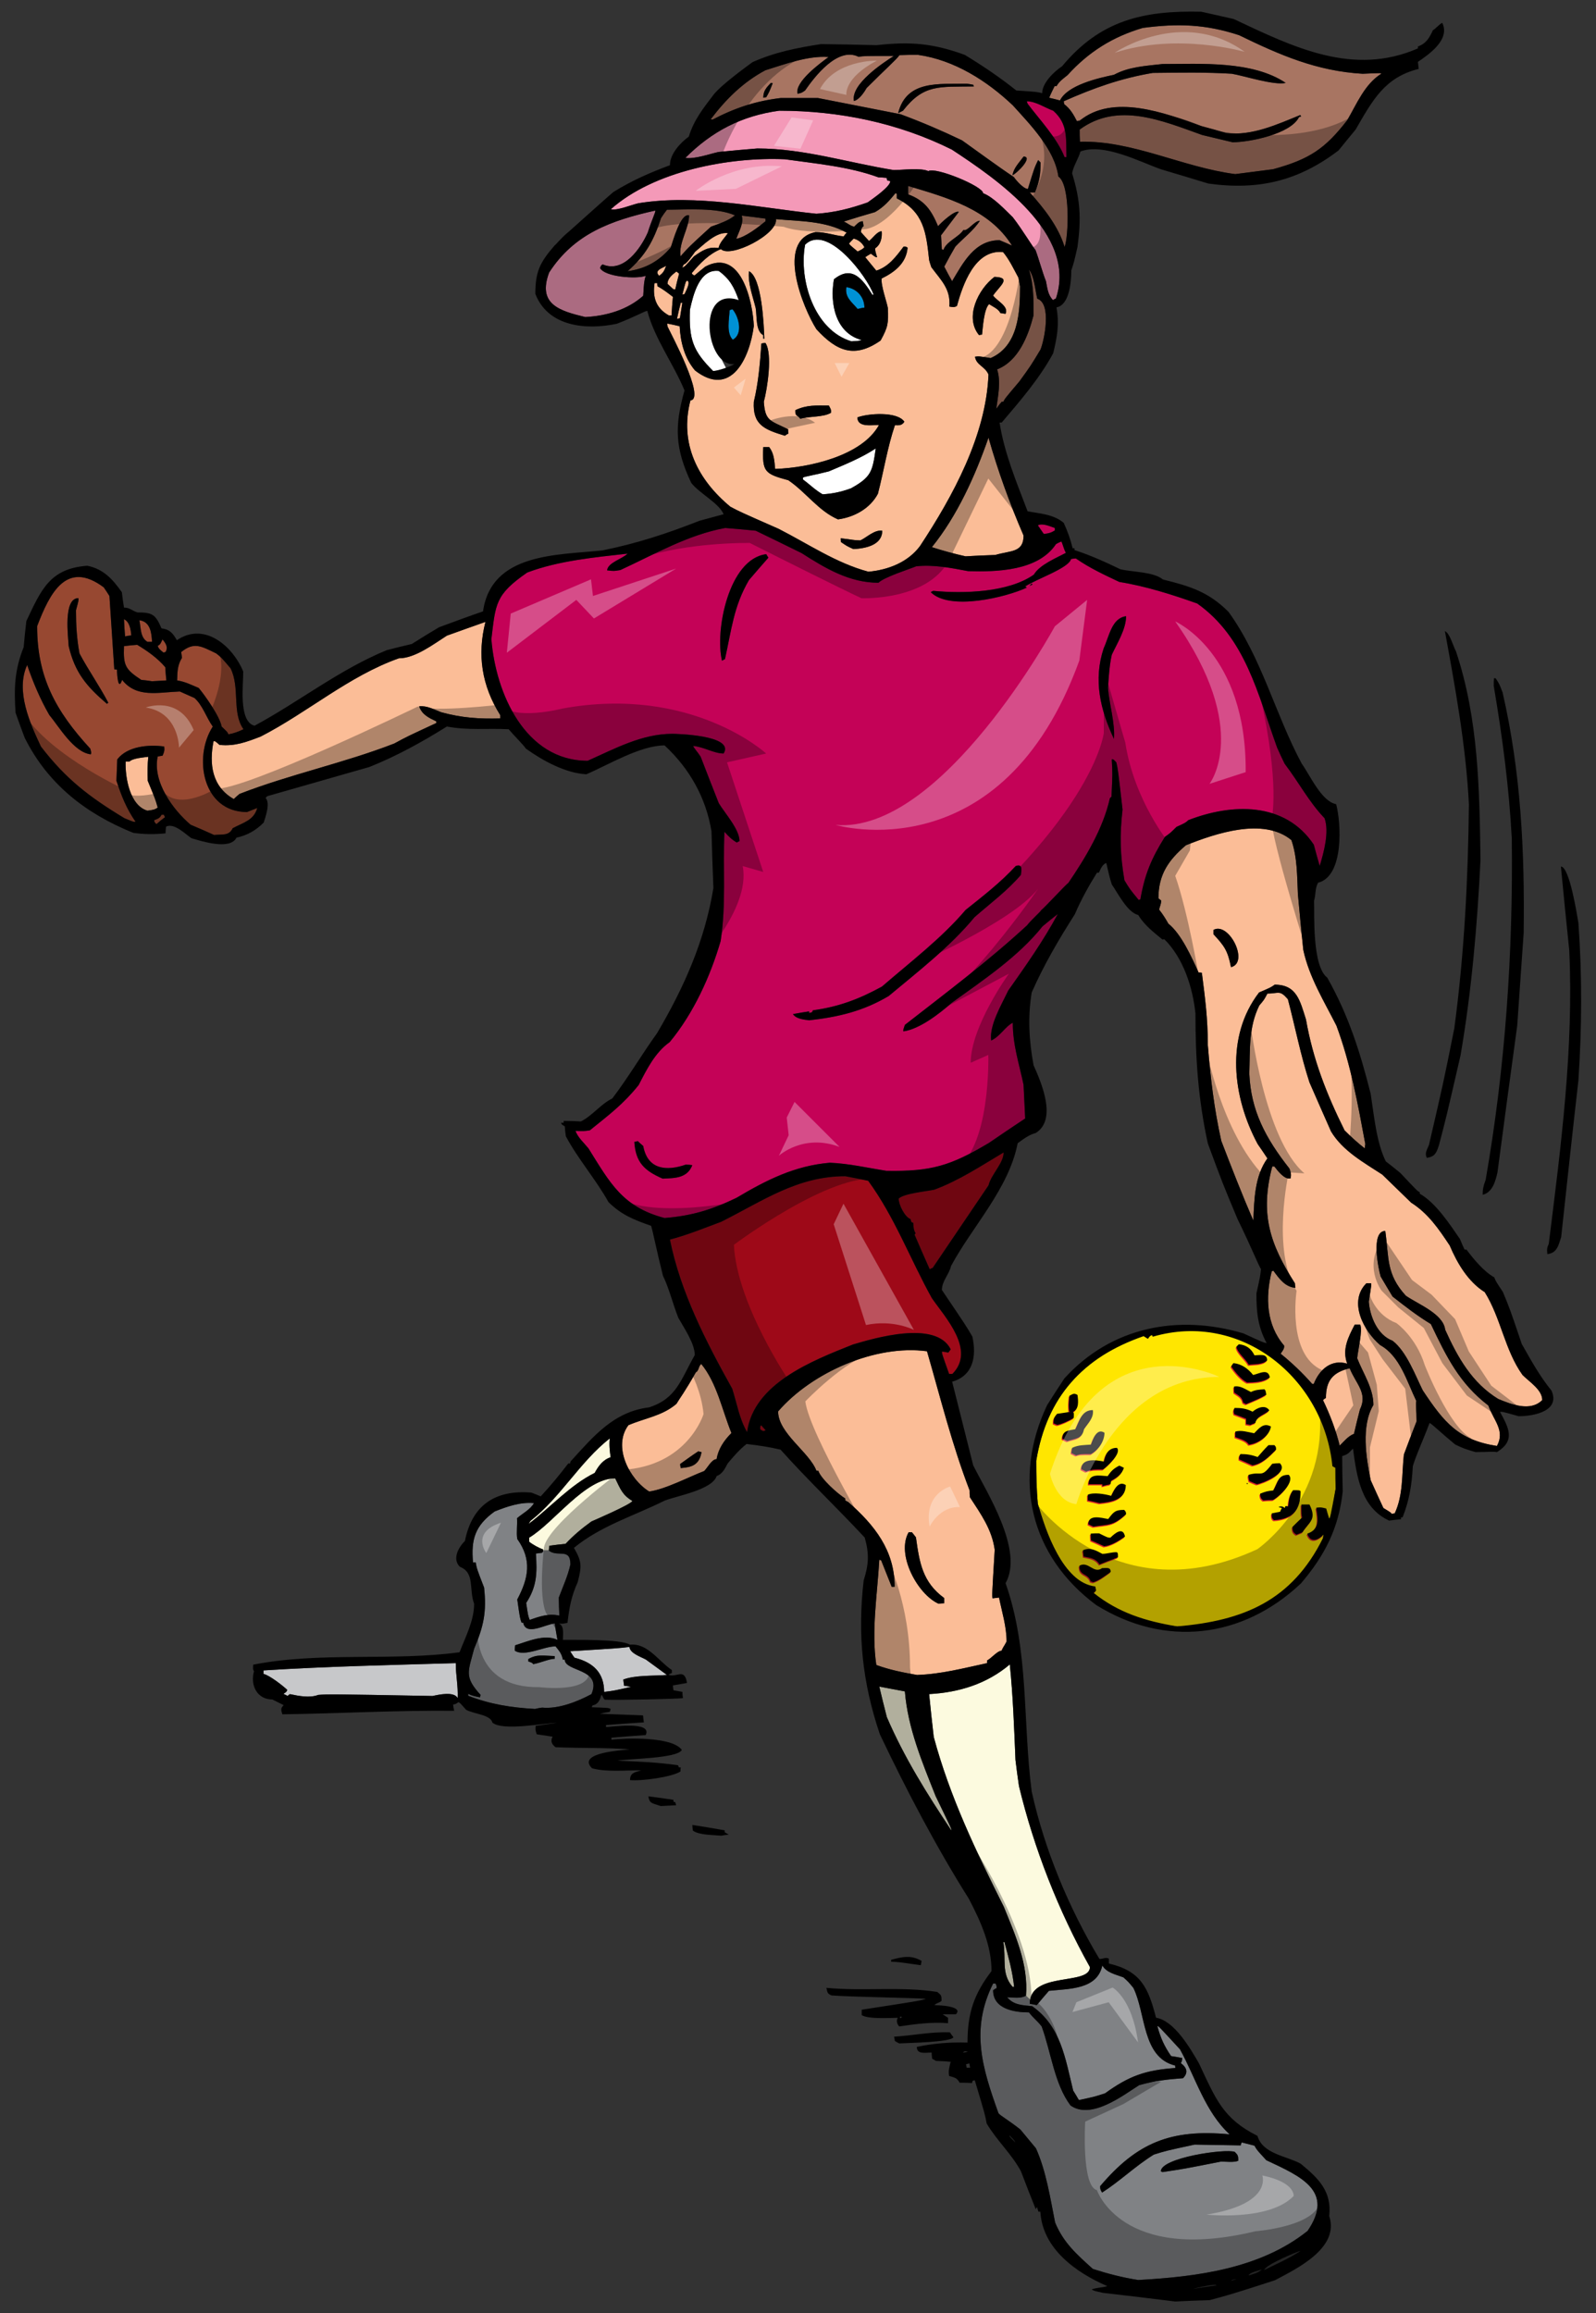
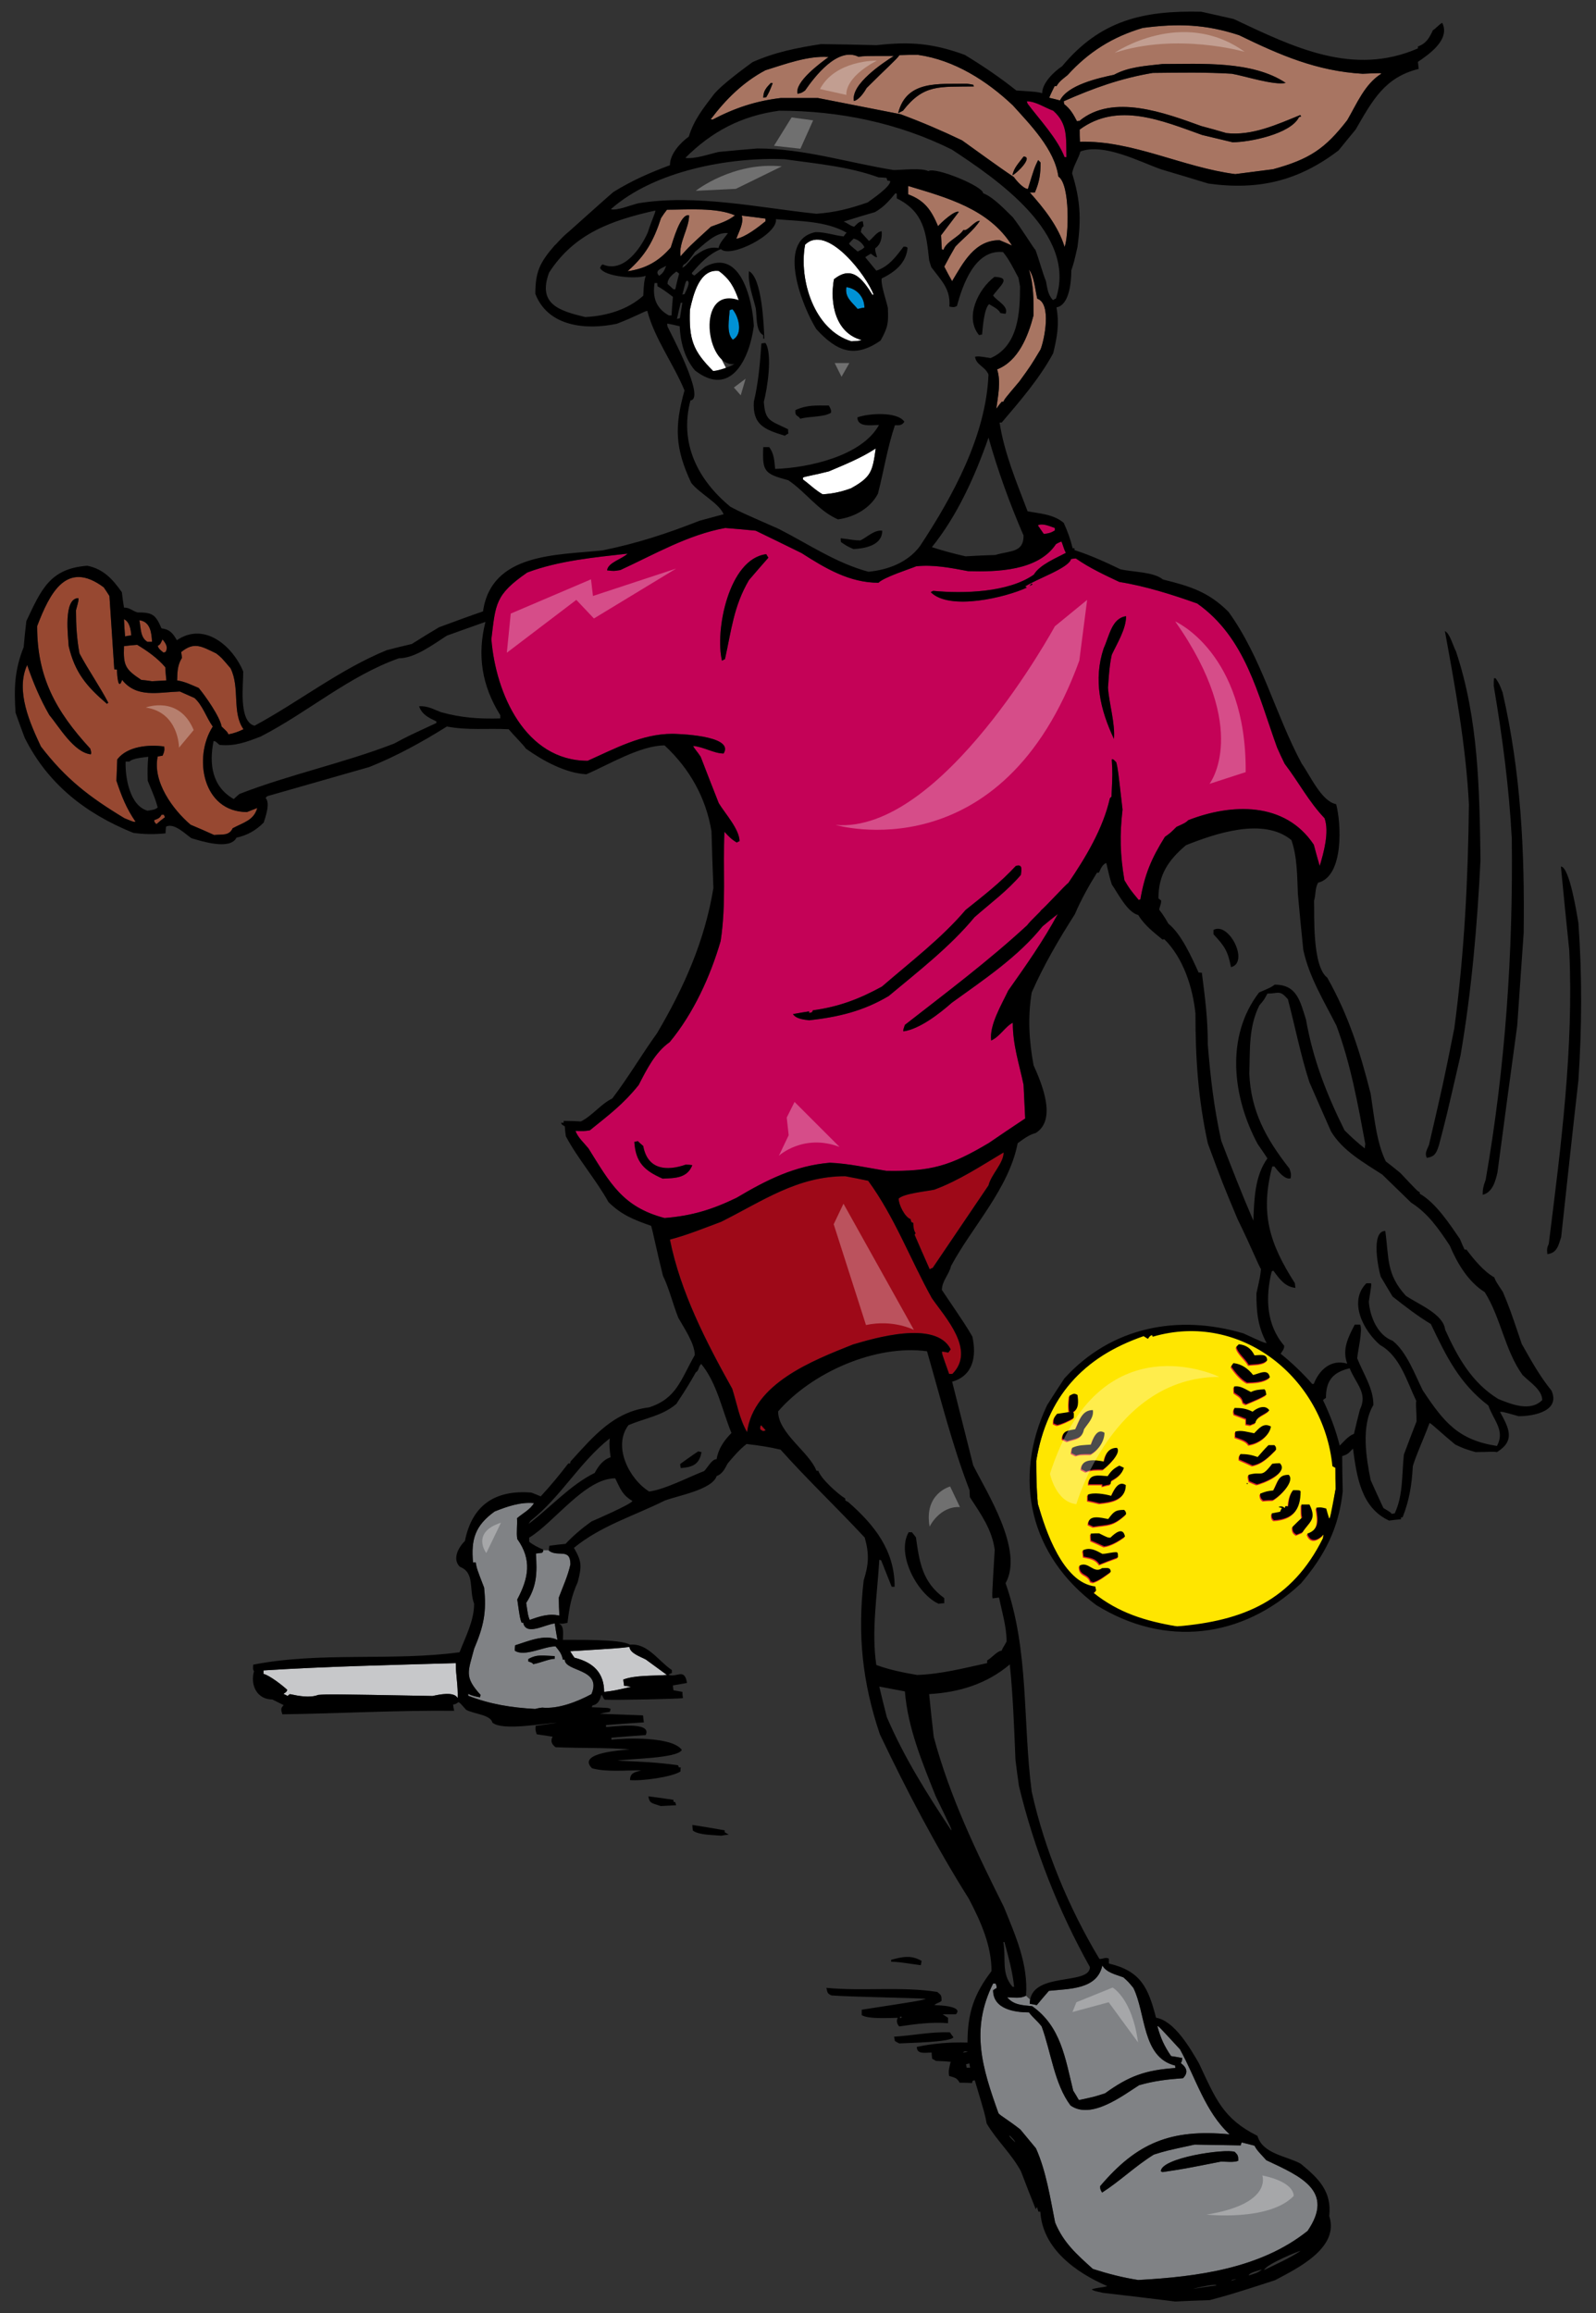
<svg xmlns="http://www.w3.org/2000/svg" version="1.1" id="Layer_1" x="0px" y="0px" width="138px" height="200px" viewBox="0 0 138 200" style="enable-background:new 0 0 138 200;" xml:space="preserve">
  <rect x="0" y="0" width="138" height="200" fill="#333333" stroke="none" />
  <path id="color13" style="fill:#C7C8CA;" d="M39.409,143.797c0,1.048,0.21,1.959,0.164,3.031c-0.303-0.607-1.633-0.303-2.169-0.187  c-8.956-0.163-8.956-0.163-9.89-0.093c-0.722,0.281-1.702,0.093-2.448-0.069c-0.07,0.047-0.14,0.093-0.186,0.163  c-0.14-0.069-0.256-0.139-0.373-0.185c0.28-0.186,0.28-0.186,0.327-0.35c-0.397-0.374-1.539-1.26-2.053-1.376  c0-0.117,0-0.21,0-0.302C28.307,144.077,33.881,143.961,39.409,143.797z M52.237,146.291c0.909-0.116,0.909-0.116,2.332-0.443  c-0.21-0.046-0.42-0.069-0.607-0.091c-0.023-0.187-0.046-0.375-0.069-0.537c1.049-0.397,2.636-0.303,3.778-0.397  c-0.606-0.442-1.213-0.887-1.82-1.33c-0.467-0.256-1.375-0.535-1.422-1.095c-0.956,0.116-0.956,0.116-5.132,0.372  c0.117,0.187,0.234,0.373,0.374,0.56C51.35,143.75,52.237,144.683,52.237,146.291z" />
-   <path id="color12" style="fill:#FFE600;" d="M115.209,126.771c-0.748-7.603-7.884-13.434-15.534-11.195  c-0.023-0.047-0.047-0.092-0.068-0.14c-0.164,0.069-0.164,0.069-0.351,0.326c-0.141-0.093-0.256-0.163-0.374-0.233  c-5.247,1.819-8.371,5.247-9.281,10.775c0,1.237,0.023,2.496,0.139,3.731c0.678,2.287,2.122,6.788,4.968,7.138  c0.025,0.116,0.047,0.232,0.07,0.349c-0.07,0.07-0.14,0.14-0.209,0.21c2.168,1.725,4.454,2.426,7.207,2.892  c5.76-0.49,9.911-2.216,12.618-7.627c0-0.116,0.023-0.209,0.046-0.303c-0.535,0.537-1.142,0.676-1.399-0.093  c1.12-0.373,0.91-1.329,0.769-2.239c0.397-0.047,0.397-0.047,0.863,0.069c0.071,0.281,0.164,0.56,0.257,0.864  c0.093-0.092,0.093-0.092,0.559-2.565c-0.023-0.607-0.023-1.213-0.023-1.819C115.372,126.864,115.279,126.818,115.209,126.771z   M97.18,126.911c-0.186,0.583-0.63,0.864-1.098,1.119c-0.022,0.093-0.045,0.186-0.068,0.303c-0.233,0.046-0.466,0.093-0.7,0.163  c0-0.069,0-0.117,0-0.163c-0.397,0-0.792,0-1.189,0c0-0.956,0.909-0.747,1.656-0.7c0.301-0.466,0.537-0.676,1.003-0.908  C96.9,126.771,97.04,126.841,97.18,126.911z M97.343,128.403c0,1.306-1.305,1.469-2.262,1.564c-0.349-0.094-0.699-0.164-1.027-0.234  c0-0.164,0-0.326,0-0.49c0.468-0.233,1.47-0.069,2.029,0.093C96.293,128.917,96.668,127.961,97.343,128.403z M96.574,125.185  c0.443,0.441-0.839,1.609-1.191,1.866c-0.559,0-0.955-0.025-1.469,0.186c-0.139-0.07-0.28-0.14-0.418-0.211  c0-0.979,1.306-0.792,1.958-0.652C95.571,125.722,95.85,125.185,96.574,125.185z M91.093,123.062c0-0.419,0.047-0.49,0.303-0.816  c1.26-0.186,1.26-0.186,1.05-0.21c-0.049-0.559-0.049-0.559,0.022-1.353c0.257-0.117,0.373-0.28,0.7-0.069  c0.07,0.559,0.139,1.213-0.397,1.469c0.092,0.094,0.092,0.094,0.069,0.514c-0.279,0.187-1.072,0.559-1.423,0.606  C91.303,123.156,91.186,123.11,91.093,123.062z M91.861,124.391c0-0.698,0.492-0.698,1.12-0.816c0.373-0.769,0.56-1.655,1.515-1.655  c0.094,0.676-0.418,1.119-0.768,1.655c-0.163,0.841-0.7,0.77-1.447,1.026C92.143,124.532,92.002,124.463,91.861,124.391z   M92.632,125.627c0.025-0.163,0.047-0.301,0.071-0.441c0.535-0.257,1.025-0.234,1.632-0.281c0.162-0.442,0.489-1.47,1.165-1.026  c0,0.747-0.536,1.493-1.165,1.843c-0.91,0-0.91,0-1.283,0.116C92.913,125.767,92.772,125.698,92.632,125.627z M94.545,136.8  c-0.094-0.023-0.163-0.047-0.234-0.069c-0.232-0.747-0.979-0.42-0.979-1.354c0.77-0.443,1.237,0.747,1.957,0.21  c0.375,0,0.749-0.116,0.749,0.325C95.571,136.24,95.081,136.636,94.545,136.8z M95.081,135.261  c-0.349-0.537-0.793-0.559-1.377-0.677c-0.022-0.186-0.047-0.373-0.069-0.537c0.607-0.301,1.167,0.025,1.68,0.305  c0.397,0,0.84-0.163,1.26-0.141c0.093,0.094,0.093,0.094,0.093,0.443C96.131,134.84,95.595,135.05,95.081,135.261z M95.479,133.698  c-0.398-0.187-0.771-0.35-1.143-0.513c-0.025-0.211-0.025-0.397-0.025-0.584c0.234-0.023,0.467-0.023,0.724-0.023  c0.747,0.373,0.747,0.373,0.98,0.373c0.419-0.419,1.097-0.956,1.258-0.093C96.736,133.232,96.107,133.629,95.479,133.698z   M94.545,131.996c-0.163-0.07-0.303-0.14-0.442-0.21c0-0.863,1.096-0.56,1.724-0.443c0.466-0.63,0.607-0.792,1.376-0.792  c0.116,0.116,0.165,0.186,0.165,0.373C96.246,131.948,95.896,131.785,94.545,131.996z M107.116,116.228  c0.652,0.069,1.072,0.375,1.353,0.957c0.467,0,1.096-0.187,1.096,0.443c-0.373,0.373-1.072,0.303-1.586,0.373  c-0.303-0.559-0.957-0.98-1.073-1.563C106.975,116.369,107.047,116.298,107.116,116.228z M106.65,117.861  c0.699,0.071,1.259,0.468,1.703,1.027c0.583-0.14,1.305-0.583,1.445,0.21c-0.559,0.419-1.305,0.419-1.957,0.442  c-0.536-0.28-1.05-0.908-1.376-1.399C106.509,118.048,106.579,117.955,106.65,117.861z M109.495,120.59  c-0.537,0.302-0.537,0.302-1.75,0.816c-0.091-0.046-0.185-0.092-0.256-0.139c-0.092-0.491-0.373-0.584-0.769-0.864  c-0.023-0.186-0.023-0.35-0.023-0.515c0.536-0.116,0.979,0.234,1.468,0.468c0.375-0.187,0.725-0.209,1.168-0.234  C109.425,120.218,109.425,120.218,109.495,120.59z M106.743,121.734c0.606,0,1.002,0.047,1.563,0.326  c0.373-0.326,1.095-0.653,1.446-0.117c-0.397,0.397-1.073,0.466-1.213,1.096c-0.141,0.047-0.282,0.093-0.397,0.164  c-0.141-0.022-0.281-0.047-0.398-0.07c0-0.163,0-0.326,0-0.466c-0.348-0.14-0.698-0.279-1.025-0.395  C106.65,122.012,106.65,121.991,106.743,121.734z M106.812,123.785c0.492-0.163,1.12,0.047,1.632,0.14  c0.399-0.397,0.794-0.956,1.449-0.582c-0.117,0.792-1.098,1.492-1.914,1.562c-0.187-0.373-0.771-0.489-1.167-0.654  C106.812,124.089,106.812,123.925,106.812,123.785z M107.257,125.722c0.558,0,0.954,0.069,1.491,0.256  c0.302-0.351,0.607-0.699,0.934-1.026c0.162,0,0.325,0,0.513,0c0.14,0.163,0.14,0.163,0.14,0.397  c-0.606,0.607-1.167,1.191-2.029,1.354c-0.397-0.187-0.77-0.351-1.143-0.514C107.139,125.932,107.139,125.932,107.257,125.722z   M107.84,128.334c-0.025-0.047-0.049-0.07-0.071-0.093c0.047,0,0.093,0,0.164,0.023C107.885,128.287,107.862,128.311,107.84,128.334  z M108.025,128.053c-0.093-0.349-0.093-0.349-0.069-0.536c1.212-0.35,1.048,0.349,2.052-0.957c0.21-0.022,0.419-0.047,0.653-0.047  c0.815,0.817-1.447,1.726-1.982,1.82C108.444,128.24,108.236,128.146,108.025,128.053z M108.957,129.15  c0.468-0.186,0.631-0.233,1.143-0.28c0.443-0.817,0.42-1.352,1.33-1.352c0.583,0.582-0.84,1.913-1.353,2.17  c-0.281,0-0.56,0.022-0.84,0.046C109.004,129.569,108.981,129.453,108.957,129.15z M110.171,131.435  c-0.233-0.14-0.21-0.326-0.21-0.583c0.234-0.046,0.466-0.092,0.722-0.14c0.05-0.116,0.094-0.233,0.165-0.326  c-0.115-0.024-0.211-0.047-0.303-0.07c0.233-0.141,0.374-0.047,0.559,0.07c0-0.07,0.025-0.117,0.047-0.163  c0.07,0,0.14,0,0.234,0.023c0.047-0.49,0.116-1.004,0.42-1.399c0.56,0,0.56,0,0.652,0.092  C112.457,130.55,111.804,131.342,110.171,131.435z M112.619,132.484c-0.186,0.07-0.348,0.141-0.513,0.21  c-0.28-0.186-0.349-0.302-0.349-0.677c0.279-0.279,0.56-0.558,0.839-0.814c-0.069-0.235-0.069-0.235-0.069-1.119  c0.234,0,0.466,0,0.698,0C113.88,131.413,113.225,131.529,112.619,132.484z" />
+   <path id="color12" style="fill:#FFE600;" d="M115.209,126.771c-0.748-7.603-7.884-13.434-15.534-11.195  c-0.023-0.047-0.047-0.092-0.068-0.14c-0.164,0.069-0.164,0.069-0.351,0.326c-0.141-0.093-0.256-0.163-0.374-0.233  c-5.247,1.819-8.371,5.247-9.281,10.775c0,1.237,0.023,2.496,0.139,3.731c0.678,2.287,2.122,6.788,4.968,7.138  c0.025,0.116,0.047,0.232,0.07,0.349c-0.07,0.07-0.14,0.14-0.209,0.21c2.168,1.725,4.454,2.426,7.207,2.892  c5.76-0.49,9.911-2.216,12.618-7.627c0-0.116,0.023-0.209,0.046-0.303c-0.535,0.537-1.142,0.676-1.399-0.093  c1.12-0.373,0.91-1.329,0.769-2.239c0.397-0.047,0.397-0.047,0.863,0.069c0.071,0.281,0.164,0.56,0.257,0.864  c0.093-0.092,0.093-0.092,0.559-2.565c-0.023-0.607-0.023-1.213-0.023-1.819C115.372,126.864,115.279,126.818,115.209,126.771z   M97.18,126.911c-0.186,0.583-0.63,0.864-1.098,1.119c-0.022,0.093-0.045,0.186-0.068,0.303c-0.233,0.046-0.466,0.093-0.7,0.163  c0-0.069,0-0.117,0-0.163c-0.397,0-0.792,0-1.189,0c0-0.956,0.909-0.747,1.656-0.7c0.301-0.466,0.537-0.676,1.003-0.908  C96.9,126.771,97.04,126.841,97.18,126.911z M97.343,128.403c0,1.306-1.305,1.469-2.262,1.564c-0.349-0.094-0.699-0.164-1.027-0.234  c0-0.164,0-0.326,0-0.49c0.468-0.233,1.47-0.069,2.029,0.093C96.293,128.917,96.668,127.961,97.343,128.403z M96.574,125.185  c0.443,0.441-0.839,1.609-1.191,1.866c-0.559,0-0.955-0.025-1.469,0.186c-0.139-0.07-0.28-0.14-0.418-0.211  c0-0.979,1.306-0.792,1.958-0.652C95.571,125.722,95.85,125.185,96.574,125.185z M91.093,123.062c1.26-0.186,1.26-0.186,1.05-0.21c-0.049-0.559-0.049-0.559,0.022-1.353c0.257-0.117,0.373-0.28,0.7-0.069  c0.07,0.559,0.139,1.213-0.397,1.469c0.092,0.094,0.092,0.094,0.069,0.514c-0.279,0.187-1.072,0.559-1.423,0.606  C91.303,123.156,91.186,123.11,91.093,123.062z M91.861,124.391c0-0.698,0.492-0.698,1.12-0.816c0.373-0.769,0.56-1.655,1.515-1.655  c0.094,0.676-0.418,1.119-0.768,1.655c-0.163,0.841-0.7,0.77-1.447,1.026C92.143,124.532,92.002,124.463,91.861,124.391z   M92.632,125.627c0.025-0.163,0.047-0.301,0.071-0.441c0.535-0.257,1.025-0.234,1.632-0.281c0.162-0.442,0.489-1.47,1.165-1.026  c0,0.747-0.536,1.493-1.165,1.843c-0.91,0-0.91,0-1.283,0.116C92.913,125.767,92.772,125.698,92.632,125.627z M94.545,136.8  c-0.094-0.023-0.163-0.047-0.234-0.069c-0.232-0.747-0.979-0.42-0.979-1.354c0.77-0.443,1.237,0.747,1.957,0.21  c0.375,0,0.749-0.116,0.749,0.325C95.571,136.24,95.081,136.636,94.545,136.8z M95.081,135.261  c-0.349-0.537-0.793-0.559-1.377-0.677c-0.022-0.186-0.047-0.373-0.069-0.537c0.607-0.301,1.167,0.025,1.68,0.305  c0.397,0,0.84-0.163,1.26-0.141c0.093,0.094,0.093,0.094,0.093,0.443C96.131,134.84,95.595,135.05,95.081,135.261z M95.479,133.698  c-0.398-0.187-0.771-0.35-1.143-0.513c-0.025-0.211-0.025-0.397-0.025-0.584c0.234-0.023,0.467-0.023,0.724-0.023  c0.747,0.373,0.747,0.373,0.98,0.373c0.419-0.419,1.097-0.956,1.258-0.093C96.736,133.232,96.107,133.629,95.479,133.698z   M94.545,131.996c-0.163-0.07-0.303-0.14-0.442-0.21c0-0.863,1.096-0.56,1.724-0.443c0.466-0.63,0.607-0.792,1.376-0.792  c0.116,0.116,0.165,0.186,0.165,0.373C96.246,131.948,95.896,131.785,94.545,131.996z M107.116,116.228  c0.652,0.069,1.072,0.375,1.353,0.957c0.467,0,1.096-0.187,1.096,0.443c-0.373,0.373-1.072,0.303-1.586,0.373  c-0.303-0.559-0.957-0.98-1.073-1.563C106.975,116.369,107.047,116.298,107.116,116.228z M106.65,117.861  c0.699,0.071,1.259,0.468,1.703,1.027c0.583-0.14,1.305-0.583,1.445,0.21c-0.559,0.419-1.305,0.419-1.957,0.442  c-0.536-0.28-1.05-0.908-1.376-1.399C106.509,118.048,106.579,117.955,106.65,117.861z M109.495,120.59  c-0.537,0.302-0.537,0.302-1.75,0.816c-0.091-0.046-0.185-0.092-0.256-0.139c-0.092-0.491-0.373-0.584-0.769-0.864  c-0.023-0.186-0.023-0.35-0.023-0.515c0.536-0.116,0.979,0.234,1.468,0.468c0.375-0.187,0.725-0.209,1.168-0.234  C109.425,120.218,109.425,120.218,109.495,120.59z M106.743,121.734c0.606,0,1.002,0.047,1.563,0.326  c0.373-0.326,1.095-0.653,1.446-0.117c-0.397,0.397-1.073,0.466-1.213,1.096c-0.141,0.047-0.282,0.093-0.397,0.164  c-0.141-0.022-0.281-0.047-0.398-0.07c0-0.163,0-0.326,0-0.466c-0.348-0.14-0.698-0.279-1.025-0.395  C106.65,122.012,106.65,121.991,106.743,121.734z M106.812,123.785c0.492-0.163,1.12,0.047,1.632,0.14  c0.399-0.397,0.794-0.956,1.449-0.582c-0.117,0.792-1.098,1.492-1.914,1.562c-0.187-0.373-0.771-0.489-1.167-0.654  C106.812,124.089,106.812,123.925,106.812,123.785z M107.257,125.722c0.558,0,0.954,0.069,1.491,0.256  c0.302-0.351,0.607-0.699,0.934-1.026c0.162,0,0.325,0,0.513,0c0.14,0.163,0.14,0.163,0.14,0.397  c-0.606,0.607-1.167,1.191-2.029,1.354c-0.397-0.187-0.77-0.351-1.143-0.514C107.139,125.932,107.139,125.932,107.257,125.722z   M107.84,128.334c-0.025-0.047-0.049-0.07-0.071-0.093c0.047,0,0.093,0,0.164,0.023C107.885,128.287,107.862,128.311,107.84,128.334  z M108.025,128.053c-0.093-0.349-0.093-0.349-0.069-0.536c1.212-0.35,1.048,0.349,2.052-0.957c0.21-0.022,0.419-0.047,0.653-0.047  c0.815,0.817-1.447,1.726-1.982,1.82C108.444,128.24,108.236,128.146,108.025,128.053z M108.957,129.15  c0.468-0.186,0.631-0.233,1.143-0.28c0.443-0.817,0.42-1.352,1.33-1.352c0.583,0.582-0.84,1.913-1.353,2.17  c-0.281,0-0.56,0.022-0.84,0.046C109.004,129.569,108.981,129.453,108.957,129.15z M110.171,131.435  c-0.233-0.14-0.21-0.326-0.21-0.583c0.234-0.046,0.466-0.092,0.722-0.14c0.05-0.116,0.094-0.233,0.165-0.326  c-0.115-0.024-0.211-0.047-0.303-0.07c0.233-0.141,0.374-0.047,0.559,0.07c0-0.07,0.025-0.117,0.047-0.163  c0.07,0,0.14,0,0.234,0.023c0.047-0.49,0.116-1.004,0.42-1.399c0.56,0,0.56,0,0.652,0.092  C112.457,130.55,111.804,131.342,110.171,131.435z M112.619,132.484c-0.186,0.07-0.348,0.141-0.513,0.21  c-0.28-0.186-0.349-0.302-0.349-0.677c0.279-0.279,0.56-0.558,0.839-0.814c-0.069-0.235-0.069-0.235-0.069-1.119  c0.234,0,0.466,0,0.698,0C113.88,131.413,113.225,131.529,112.619,132.484z" />
  <path id="color11" style="fill:#9E0918;" d="M65.81,123.227c0.116,0.139,0.256,0.28,0.396,0.442c-0.069,0.024-0.14,0.047-0.21,0.07  c-0.093-0.047-0.186-0.093-0.256-0.142C65.717,123.366,65.717,123.366,65.81,123.227z M75.07,102.095  c-0.676-0.14-1.329-0.28-1.982-0.396c-4.152,0-7.137,2.145-10.728,3.94c-1.446,0.536-2.916,1.143-4.432,1.539  c0.91,4.547,3.149,8.887,5.388,12.899c0.42,1.329,0.606,2.565,1.283,3.754c0.559-4.221,5.644-6.181,9.143-7.579  c1.748-0.515,7.182-2.17,8.466,0.418c-0.071,0.094-0.14,0.187-0.211,0.281c-0.185-0.047-0.372-0.07-0.536-0.093  c-0.023,0.163-0.023,0.163,0.608,1.936c0.093,0,0.185,0,0.279,0c2.054-2.054-0.63-4.897-1.772-6.554  C78.708,108.882,77.356,105.22,75.07,102.095z M80.784,102.864c2.144-0.792,4.034-2.052,5.994-3.218  c0,0.934-1.073,1.889-1.307,2.846c-1.609,2.379-3.219,4.758-4.827,7.136c-0.094,0.023-0.186,0.069-0.257,0.117  c-0.444-1.003-0.887-2.007-1.306-2.986c0.023-0.047,0.047-0.093,0.093-0.116c-0.186-0.304-0.186-0.537-0.211-0.91  c-0.069-0.024-0.116-0.047-0.163-0.069c-0.023-0.093-0.047-0.187-0.069-0.257c-0.49-0.164-1.027-1.237-1.027-1.773  C78.149,103.191,80.131,103.006,80.784,102.864z" />
  <path id="color10" style="fill:#974831;" d="M18.395,62.82c-0.56-0.793-0.887-1.866-1.587-2.473c-0.42-0.187-0.84-0.373-1.259-0.559  c-1.889,0.07-3.732,0.583-4.991-1.004c-0.351,1.05-0.444-0.537-0.444-0.887c-0.093-0.022-0.164-0.022-0.233-0.022  c-0.14-2.123-0.28-4.246-0.42-6.345c-0.163-0.257-0.327-0.513-0.49-0.746c-3.218-2.402-4.664,0.489-5.761,3.357  c0,4.385,1.586,7.324,4.595,10.589c0.093,0.35,0.093,0.35,0.047,0.491c-1.47-0.163-2.752-2.402-3.592-3.406  c-0.793-1.376-1.399-2.822-1.912-4.315c-1.027,2.239,0.256,5.061,1.189,7.044c2.146,2.798,4.175,4.361,7.23,6.204  c0.793,0.327,0.793,0.327,0.956,0.303c-0.793-1.143-1.213-2.216-1.656-3.546c0.024-0.629,0.047-1.236,0.071-1.842  c0.863-1.142,2.705-1.306,4.058-1.119c0.047,0.325,0,0.489-0.14,0.793c-0.139,0.023-0.28,0.047-0.419,0.07  c-0.466,2.168,1.307,4.595,2.845,5.901c0.677,0.279,1.354,0.583,2.03,0.886c0.723-0.071,1.282,0.093,1.609-0.584  c0.956-0.513,1.82-0.677,2.122-1.749c-0.303,0.116-0.607,0.233-0.886,0.348C17.509,70.212,16.692,65.478,18.395,62.82z M9.252,60.86  c-1.772-1.516-2.775-2.705-3.312-4.991c-0.046-0.816-0.489-4.152,0.839-4.152c0.024,0.187,0.024,0.187-0.209,1.05  c0,1.284,0.07,2.473,0.303,3.732c0.769,1.446,1.725,2.799,2.495,4.268C9.322,60.79,9.276,60.813,9.252,60.86z M14.173,70.445  c0.023,0.071,0.047,0.141,0.094,0.211c-0.256,0.186-0.513,0.397-0.746,0.606c-0.187-0.209-0.187-0.209-0.187-0.349  c0.303-0.117,0.49-0.164,0.63-0.467C14.033,70.445,14.103,70.445,14.173,70.445z M15.316,58.831c0.023-0.769,0.023-1.305,0.42-1.959  c-0.023-0.164-0.047-0.327-0.07-0.491c1.119-0.909,1.726-0.513,3.031,0.117c0.444,0.35,0.444,0.35,1.237,1.283  c0.84,1.68,0.094,3.825,1.12,5.271c-0.443,0.21-0.793,0.35-1.306,0.443c-0.07-0.186-0.07-0.186-0.584-0.675  c-0.14-0.84-1.399-2.636-1.982-3.337C16.505,59.204,16.039,58.948,15.316,58.831z M10.722,55.869  c0.374-0.047,0.746-0.093,1.143-0.116c0.887,0.537,1.749,1.143,2.426,1.936c0.022,0.373,0.047,0.747,0.093,1.143  c-0.42,0.023-0.84,0.047-1.236,0.07c-0.327-0.047-0.631-0.094-0.933-0.117C10.839,57.876,10.652,57.549,10.722,55.869z   M13.637,55.845c0.256-0.116,0.28-0.303,0.419-0.559c0.256,0.327,0.514,0.652,0.256,1.095c-0.069,0-0.116,0.025-0.163,0.048  C13.94,56.265,13.707,56.103,13.637,55.845z M12.051,53.63c0.956,0.116,1.05,1.098,1.097,1.866c-0.14,0-0.28,0-0.397,0  C12.121,55.123,12.191,54.306,12.051,53.63z M10.815,55.029c-0.048-0.513-0.07-1.003-0.094-1.493c0.49,0.234,0.583,0.886,0.63,1.4  C11.164,54.96,10.978,54.983,10.815,55.029z" />
  <path id="color9" style="fill:#0091D5;" d="M63.082,26.831c0.069-0.045,0.163-0.069,0.256-0.092  c0.559,0.652,0.932,2.145,0.023,2.636C62.778,28.791,63.058,27.579,63.082,26.831z M73.181,24.827  c-0.141,0.886,0.443,1.258,0.979,1.888c0.186-0.047,0.374-0.093,0.583-0.116C74.743,25.666,74.067,24.943,73.181,24.827z" />
-   <path id="color8" style="fill:#FBBD97;" d="M67.28,122.036c0,1.889,2.706,3.521,3.312,5.131c0.047,0,0.093,0,0.163,0  c0.21,0.676,1.68,2.006,2.333,2.402c0,0.047,0,0.093,0,0.164c0.069,0.047,0.163,0.092,0.257,0.14  c2.262,1.983,4.011,4.174,4.011,7.324c-0.093,0-0.186,0-0.256,0c-0.304-0.769-0.607-1.539-0.91-2.286  c-0.07-0.024-0.117-0.047-0.163-0.047c-0.165,2.986-0.7,6.134-0.257,9.097c1.141,0.419,2.308,0.652,3.521,0.862  c2.076-0.069,4.012-0.582,6.064-1.025c0-0.094,0-0.164,0-0.233c0.374-0.187,0.887-0.84,1.26-0.84c0.046-0.21,0.209-0.375,0.42-0.794  c0-1.282-0.397-2.542-0.653-3.8c-0.186,0.022-0.375,0.046-0.56,0.068c-0.047-0.28-0.047-0.28,0.185-4.198  c-0.232-1.748-1.189-3.078-2.145-4.547c-0.023-0.21-0.023-0.398-0.023-0.583c-1.516-3.942-2.519-7.999-3.686-12.035  C75.7,116.228,70.172,118.679,67.28,122.036z M81.646,138.176c0,0.14,0,0.281,0,0.443c-0.163,0-0.325,0.024-0.489,0.046  c-1.82-0.815-3.685-4.268-2.59-6.181c0.094,0,0.187,0,0.281,0c0.116,0.141,0.234,0.281,0.35,0.443  C79.501,135.098,79.757,136.8,81.646,138.176z M133.353,121.056c-1.025,1.026-2.657,0.374-3.801-0.093  c-2.285-1.399-3.523-3.615-4.595-5.994c-0.164-1.376-2.332-2.192-3.404-2.939c-1.704-1.866-1.448-3.265-1.774-5.596  c-1.283,0-0.583,3.334-0.397,3.942c0.326,0.56,0.677,1.142,1.027,1.726c1.072,0.84,2.146,1.679,3.312,2.379  c1.354,2.845,2.471,5.13,4.968,7.043c0.466,1.307,1.47,2.17,0.746,3.499c-3.335-0.515-4.571-2.03-6.414-4.805  c-0.653-1.307-1.4-3.359-2.612-4.292c-1.307-0.49-1.959-2.099-2.053-3.382c0.232-1.492,0.232-1.492,0.185-1.587  c-0.139,0-0.279,0-0.397,0c-1.586,1.587-0.232,4.129,1.19,5.341c1.726,0.957,2.31,3.149,3.126,4.829  c-0.07,0.35,0.023,0.723,0.023,1.773c-0.373,0.956-0.746,1.913-1.096,2.868c-0.186,1.702-0.047,3.499-0.793,5.085  c-0.093,0-0.186,0.024-0.257,0.047c-0.069-0.116-0.069-0.116-0.722-0.513c-0.375-0.817-0.748-1.609-1.097-2.403  c-0.397-1.936-0.841-4.711,0.233-6.507c0-1.447-0.864-2.682-1.4-4.035c0.048-0.63,0.491-2.425,0.257-2.915c-0.163,0-0.326,0-0.468,0  c-0.557,1.073-1.118,2.145-0.651,3.38c-1.399-0.418-2.426,0.537-2.891,1.75c-0.047,0-0.093,0-0.141,0  c-0.84-0.956-1.748-1.819-2.727-2.612c0.139-0.21,0.349-0.442,0.3-0.701c-1.538-1.795-1.632-4.152-1.072-6.413  c0.047-0.023,0.093-0.048,0.14-0.069c0.535,0.723,1.002,1.399,1.913,1.491c-0.024-0.14-0.046-0.28-0.046-0.397  c-2.171-3.404-3.032-5.993-1.96-10.097c0.047,0,0.117,0,0.187,0c0.256,0.326,0.863,1.165,1.398,1.025  c0.071-0.327,0.023-0.513-0.093-0.839c-2.074-2.636-3.336-5.014-3.475-8.209c0.07-2.1-0.069-4.012,0.864-5.902  c0.418-0.489,0.418-0.489,0.699-1.025c0.98,0,1.048-0.351,1.773,0.488c0.629,2.38,1.096,4.829,1.864,7.184  c0.608,1.4,1.237,2.823,1.867,4.246c1.002,1.679,2.822,2.681,4.431,3.731c0.816,0.793,1.655,1.609,2.495,2.426  c1.47,0.933,2.379,2.262,3.336,3.708c0.654,1.54,1.586,3.124,3.031,4.034c1.4,2.24,1.727,5.014,3.265,7.161  C132.258,119.495,133.353,120.17,133.353,121.056z M60.166,118.654c-0.957,1.704-1.376,2.217-1.679,2.73  c-1.236,1.05-2.682,1.213-4.151,1.843c-1.376,1.84,0.07,4.663,1.796,5.736c1.399-0.186,3.522-1.306,4.758-1.772  c0.302-0.303,0.653-1.027,1.073-1.027c0.14-0.886,0.653-1.632,1.283-2.261c-0.793-1.938-1.26-4.339-2.612-5.971  C60.376,118.141,60.447,118.514,60.166,118.654z M58.861,126.934c-0.024-0.116-0.048-0.232-0.048-0.35  c0.514-0.371,1.026-0.746,1.563-1.096c0.093,0.023,0.187,0.048,0.28,0.069C60.469,126.677,59.794,126.864,58.861,126.934z   M116.701,118.305c0.537,1.352,1.588,2.146,0.886,3.569c-0.185,0.699-0.349,1.399-0.513,2.099c-0.514,0.209-0.839,0.629-1.236,1.025  c-0.327-1.352-0.84-2.682-1.445-3.942c0.068-0.069,0.164-0.139,0.255-0.185C114.648,119.355,115.256,118.654,116.701,118.305z   M108.748,98.923c-2.17-4.034-2.821-9.282,0.117-13.107c1.027-0.443,1.027-0.443,1.352-0.677c1.912,0,2.192,1.4,2.705,3.009  c0.606,3.452,1.772,6.437,3.335,9.586c0.561,0.561,1.121,1.073,1.75,1.563c0-0.139,0.023-0.257,0.046-0.373  c-0.651-3.498-1.258-6.903-2.496-10.238c-1.072-2.122-2.354-4.175-2.868-6.555c-0.163-1.608-0.325-3.218-0.466-4.827  c-0.07-1.562-0.047-3.172-0.559-4.664c-2.426-2.005-6.601-0.559-9.121,0.443c-1.54,1.307-2.379,2.566-2.379,4.595  c0.07,0.047,0.14,0.116,0.235,0.186c0,0.373-0.141,0.514-0.165,0.794c0.093,0.163,0.233,0.233,0.793,1.211  c1.119,0.887,2.029,2.939,2.611,4.223c0.094,0,0.188,0,0.281,0.023c0.28,2.193,0.513,3.918,0.513,6.204  c0.235,2.915,0.537,5.481,1.167,8.327c0.886,2.307,1.797,4.641,2.775,6.904c0.068-1.844,0.117-3.873,1.213-5.389  C109.307,99.74,109.029,99.319,108.748,98.923z M106.44,83.624c-0.281-1.423-0.561-1.82-1.516-2.846c0-0.139,0-0.256,0-0.373  C106.253,79.658,108.049,83.228,106.44,83.624z M13.637,69.816c-0.209,0.21-0.583,0.234-0.886,0.28  c-1.539-0.443-1.936-2.892-1.889-4.245c0.093,0,0.21,0,0.326,0c0.303-0.303,1.19-0.35,1.633-0.419c-0.07,0.7-0.07,1.352-0.047,2.075  C13.428,69.092,13.428,69.092,13.637,69.816z M43.257,61.839c0,0.094,0,0.188,0,0.28c-1.842,0.047-3.311-0.047-5.108-0.536  c-0.629-0.233-1.213-0.584-1.912-0.513c0.257,0.723,0.817,0.979,1.493,1.305c0,0.048,0,0.094,0,0.139  c-2.519,1.167-2.519,1.167-3.639,1.773c-4.385,1.703-9.003,2.659-13.387,4.362c-0.164,0.14-0.327,0.279-0.49,0.442  c-1.889-1.073-2.145-3.031-1.748-5.014c0.139,0,0.139,0,0.513,0.327c1.33,0.141,2.356-0.256,3.568-0.723  c4.082-2.099,7.604-5.224,11.942-6.763c1.399,0,2.986-1.213,4.151-1.959c1.096-0.397,2.216-0.793,3.335-1.189  C41.251,56.615,41.648,59.274,43.257,61.839z M67.327,45.724c2.565,1.306,4.969,2.961,7.766,3.709  c1.726-0.164,3.405-0.818,4.455-2.216c2.845-4.315,5.715-9.562,5.924-14.834c-0.303-0.723-1.049-0.793-1.166-1.54  c0.326-0.047,0.326-0.047,1.354,0.116c2.402-1.049,2.541-3.964,2.541-6.203c-0.047-0.256-0.093-0.513-0.14-0.747  c-0.418-0.769-0.769-1.539-1.329-2.215c-2.45-0.257-3.499,2.868-3.989,4.664c-0.279,0.139-0.35,0.093-0.653,0.047  c0.118-1.516-0.676-2.216-1.561-3.406c-0.07-0.21-0.141-0.419-0.188-0.607c-0.257-2.378-0.443-4.174-2.798-5.341  c0-0.14,0-0.279,0-0.397c-0.046-0.022-0.094-0.047-0.116-0.047c-0.537,0.653-1.027,1.213-1.773,1.632  c-0.91,0.257-1.82,0.537-2.705,0.818c0.326,0.116,0.559,0.373,0.909,0.443c0.233-0.21,0.397-0.467,0.747-0.467  c0.023,0.14,0.047,0.28,0.069,0.421c-0.186,0.116-0.209,0.302-0.233,0.513c0.233,0.257,0.466,0.513,0.699,0.769  c0.326-0.233,0.7-0.839,1.097-0.839c0.047,0.536-0.07,1.143-0.56,1.469c0,0.233,0,0.233,0.164,0.77c-0.14,0-0.14,0-0.536-0.304  c-0.164,0.093-0.326,0.187-0.49,0.304c0.303,0.372,0.631,0.768,0.957,1.165c1.073-0.348,1.703-1.211,2.355-2.075  c0.233,0,0.233,0,0.35,0.093c-0.117,1.33-1.096,2.1-2.239,2.659c-0.093,0.559,0.443,2.03,0.536,2.566  c0.047,1.305,0.023,1.61-0.63,2.798c-2.239,1.564-3.778,0.957-5.551-0.979c-1.143-1.796-3.568-7.696-0.069-8.396  c0.885,0,1.585,0.28,2.425,0.373c0.069-0.116,0.163-0.232,0.256-0.326c-1.819-1.026-4.081-0.98-6.11-1.167  c0.186,1.306-3.943,3.406-4.759,2.59c-1.003,0.396-1.796,1.213-2.519,2.075c0.046,0.116,0.046,0.116,0.234,0.21  c0.303-0.257,0.606-0.513,0.932-0.769c3.126-1.656,4.105,3.101,4.199,5.13c-0.374,2.869-2.006,6.227-5.084,3.848  c-0.91-1.073-1.26-2.45-1.33-3.825c-0.373-0.093-0.722-0.163-1.073-0.233c0,0.069,0,0.163,0.024,0.256  c0.234,0.513,3.335,6.274,1.983,6.391c-0.98,3.731,0.653,6.881,3.451,9.19C63.991,44.254,63.991,44.254,67.327,45.724z   M85.985,23.94c1.54,0.047,0.443,0.793-0.116,1.61c0.279,0.442,1.398,0.931,1.072,1.586c-0.163-0.025-0.302-0.048-0.443-0.07  c-0.163-0.351-0.652-0.56-0.98-0.77c-0.443,0.444-0.536,2.006-0.606,2.635c-0.094,0-0.187,0.023-0.256,0.048  C83.372,27.438,84.586,24.99,85.985,23.94z M73.787,47.474c-0.56-0.257-0.56-0.257-1.073-0.607  c-0.024-0.116-0.024-0.234-0.024-0.326c1.051,0.116,1.143,0.185,1.704,0.185c0.583-0.28,1.213-0.932,1.889-0.839  C76.283,47.169,74.767,47.426,73.787,47.474z M68.772,35.461c1.026-0.466,1.75-0.397,2.893-0.397  c0.116,0.211,0.233,0.373,0.185,0.629c-0.675,0.397-1.819,0.28-2.657,0.514C69.006,35.881,68.726,36.044,68.772,35.461z   M76.003,36.745c-0.63,0-1.866,0.233-1.866-0.655c0.91-0.349,3.452-0.535,4.059,0.374c-0.186,0.302-0.42,0.327-0.816,0.302  c-0.654,1.937-0.957,3.942-1.47,5.925c-0.677,1.283-2.053,2.029-3.452,2.216c-1.679-0.723-2.752-2.332-4.292-3.382  c-2.075-0.559-2.262-0.746-2.169-2.868c0.163,0,0.326,0,0.513,0c0.42,0.559,0.444,1.167,0.514,1.888  C69.916,40.452,74.534,39.427,76.003,36.745z M64.761,23.45c1.12,0.559,1.283,4.641,1.329,5.831c-0.047,0-0.07,0-0.094,0  c0-0.116,0-0.21,0-0.302c-0.676-0.352-0.536-1.634-0.653-2.334C65.111,25.666,64.644,24.477,64.761,23.45z M65.181,34.739  c0.397-1.656,0.536-3.335,0.654-5.038c0.116-0.023,0.233-0.047,0.35-0.047c0.629,0.932,0.163,3.964-0.14,5.084  c0.116,1.68,0.536,1.61,2.099,2.378c0,0.117,0,0.234,0.023,0.373c-0.117,0.048-0.21,0.118-0.303,0.186  C66.113,37.142,65.064,36.745,65.181,34.739z M85.472,37.84c0.817,2.892,1.842,5.714,3.032,8.466c0,1.493-1.121,1.284-2.448,1.68  c-0.864,0.022-1.727,0.069-2.566,0.116c-0.957-0.21-1.982-0.491-2.915-0.793C82.767,44.604,84.328,41.129,85.472,37.84z   M58.791,27.508c-0.094,0.024-0.186,0.047-0.256,0.071c0.092-0.467,0.209-0.934,0.327-1.4c0.046,0,0.092,0,0.139,0  C58.93,26.622,58.861,27.066,58.791,27.508z M57.834,27.274c-1.12-0.629-1.422-1.561-1.236-2.797c0.07,0,0.14,0,0.234,0  c0,0.093,0,0.186,0.022,0.279c0.491,0.257,0.863,0.559,1.33,0.91c-0.047,0.536-0.094,1.073-0.117,1.608  C57.974,27.274,57.904,27.274,57.834,27.274z M59.397,24.267c0.397,0.069-0.14,0.979-0.211,1.166c-0.069,0-0.14,0.023-0.186,0.047  C59.28,24.36,59.28,24.36,59.397,24.267z M58.487,23.474c0.07,0.047,0.139,0.117,0.234,0.186c-0.116,0.444-0.234,0.887-0.327,1.354  c-0.069,0-0.116,0-0.164,0c-0.185-0.164-0.348-0.327-0.513-0.467C57.717,24.056,58.16,23.729,58.487,23.474z M57.601,22.984  c-0.164,0.418-0.234,0.606-0.607,0.863C56.528,23.38,57.251,23.194,57.601,22.984z M60.002,22.167  c-0.769,0.864-0.769,0.864-1.002,0.98c0.023-0.093,0.069-0.186,0.117-0.28c0.233,0,0.863-0.933,0.98-1.097  c0.676-0.535,1.819-1.771,2.845-1.607c-0.304,0.418-0.701,0.791-0.817,1.282C61.24,21.304,60.703,21.679,60.002,22.167z   M74.16,21.747c-0.699-0.583-0.699-0.583-0.746-0.698c0.117-0.141,0.257-0.28,0.398-0.421c0.396,0.094,0.745,0.374,0.931,0.746  C74.58,21.538,74.58,21.538,74.16,21.747z" />
-   <path id="color7" style="fill:#F499B8;" d="M55.829,23.847c-0.14,0.536-0.14,0.536-0.21,1.725c-1.353,1.214-3.195,1.75-5.014,1.842  c-2.215-0.537-4.152-1.096-3.125-3.848c2.169-3.357,5.341-4.502,9.189-5.364c0.023,0.164-0.351,0.909-0.653,1.89  c-0.606,1.376-2.098,3.546-3.895,2.775c-0.14,0.07-0.14,0.07-0.233,0.303C52.26,23.94,55.058,24.15,55.829,23.847z M62.125,13.141  c1.12-0.116,2.24-0.21,3.359-0.303c4.011,0,7.861,1.236,11.779,1.866c0.747,0,2.379-0.209,3.008,0.093  c0.583-0.396,4.736,1.307,4.736,1.913c0.886,0.327,1.911,1.446,2.565,2.075c0.815,1.05,1.794,2.684,1.958,2.823  c0.302,0.793,0.607,1.959,0.909,2.706c0.117,0.584,0.164,1.189,0.607,1.634c0.069-0.048,0.163-0.094,0.257-0.141  c1.865-5.596-5.178-10.356-9.004-12.875c-4.641-2.309-9.748-3.359-14.927-3.359c-3.265,0.444-5.83,1.796-8.115,4.082  C60.073,13.771,61.309,13.327,62.125,13.141z M55.198,17.574c4.991-0.818,10.472,0.396,15.394,0.909  c1.608-0.116,2.893-0.443,4.43-0.98c0.443-0.325,1.959-1.353,1.959-1.841c-0.093-0.024-0.186-0.047-0.256-0.047  c-0.023-0.094-0.047-0.164-0.07-0.234c-0.233-0.025-0.466-0.047-0.699-0.047c-2.542-0.934-5.434-1.189-8.093-1.563  c-4.805-0.21-11.312,1.002-15.043,4.315C53.309,18.25,54.662,17.69,55.198,17.574z M80.645,15.45  c-0.186-0.069-0.374-0.116-0.561-0.164c0,0.094,0,0.094,0.467,0.233C80.574,15.497,80.596,15.473,80.645,15.45z" />
  <path id="color6" style="fill:#A87562;" d="M89.973,30.214c-0.84,1.399-0.84,1.399-1.82,2.752c-1.259,1.491-1.259,1.491-1.4,1.772  c-0.046,0-0.093,0-0.139,0c-0.164,0.186-0.326,0.396-0.467,0.607c0.141-1.097,0.42-2.334,0.07-3.406  c1.842-0.723,2.681-2.869,3.147-4.665c0-1.352,0.024-2.658-0.395-3.963c0.465,0.605,0.536,1.749,0.722,2.518  C90.953,26.249,90.3,29.397,89.973,30.214z M82.603,21.327c-0.326,0.56-0.653,1.143-0.957,1.727c0.21,0.419,0.443,0.839,0.677,1.259  c0.957-1.586,1.936-3.544,4.105-3.544c0.35,0.139,0.7,0.303,1.073,0.466c-1.983-3.173-5.645-4.152-8.98-5.155  c0,0.234,0,0.466,0,0.723c1.446,0.537,2.007,1.377,2.589,2.754c0.257-0.303,1.447-1.4,1.796-1.236  c-0.514,0.675-1.026,1.352-1.539,2.029c0.023,0.397,0.046,0.793,0.069,1.213c0.047,0,0.093,0.023,0.141,0.046  c0.233-0.723,1.35-1.119,1.725-1.725c0.35,0.163,0.933-0.793,1.422-0.793C84.19,19.929,83.303,20.581,82.603,21.327z M57.998,21.398  c0.186-0.537,0.839-2.986,1.586-2.776c0,1.119-0.909,2.355-0.746,3.544c0.746-0.839,0.746-0.839,2.636-2.565  c0.746-0.28,1.469-0.49,2.075-0.98c-1.586-0.7-4.105-0.49-5.877-0.49c-0.186,0.234-0.35,0.467-0.513,0.723  c-0.654,1.982-1.329,3.218-2.893,4.595C55.805,23.24,56.948,22.61,57.998,21.398z M61.613,10.343  c-0.07-0.023-0.117-0.023-0.164-0.023c1.306-1.726,2.799-3.219,4.736-4.246c1.655-0.513,3.708-1.282,5.457-1.141  c-0.699,0.513-2.939,2.145-2.682,3.172c0.35-0.07,0.35-0.07,0.653-0.281c0.839-1.212,2.823-3.802,4.618-2.916  c0.537-0.07,0.537-0.07,3.055-0.07c-0.91,0.584-3.731,2.425-3.452,3.895c0.443-0.092,0.887-0.746,1.097-1.12  c1.679-1.679,2.566-2.449,2.845-2.845c0.537-0.023,1.073-0.023,1.609-0.023c3.126,0.443,5.948,2.24,8.188,4.361  c1.515,1.68,3.614,3.803,3.942,6.158c1.049,0.699,0.884,5.224,0.536,6.086c-0.536-1.773-1.797-3.359-3.01-4.711  c0.141,0,0.282,0,0.444,0c0.397-0.934,0.49-1.586,0.49-2.589c-0.07-0.07-0.141-0.139-0.21-0.211  c-0.327,0.677-0.327,0.677-0.886,2.498c-0.374,0-1.027-0.748-1.214-1.028c-1.469-0.979-3.032-2.145-4.478-3.171  c-1.749-0.84-3.498-1.586-5.318-2.261c-2.379-0.467-4.758-0.934-7.137-1.4c-1.096,0-2.169,0-3.241,0  C65.344,8.733,63.525,9.34,61.613,10.343z M87.548,15.147c0.397-0.163,1.818-1.609,0.956-1.609  C88.154,14.029,87.642,14.517,87.548,15.147z M77.659,9.783c0.14-0.07,0.28-0.139,0.419-0.211c1.796-2.309,3.125-2.051,6.135-2.098  c-0.024-0.047-0.049-0.093-0.049-0.14c-0.186-0.047-0.372-0.071-0.558-0.093C81.204,7.287,78.381,6.891,77.659,9.783z M65.997,8.453  c0.07-0.022,0.163-0.045,0.256-0.045c0.256-0.443,0.256-0.443,0.56-1.214c-0.07-0.022-0.116-0.022-0.164-0.022  C66.253,7.59,65.997,7.87,65.997,8.453z M66.184,19.135c0-0.093,0-0.163,0-0.233c-0.701-0.093-1.377-0.187-2.053-0.257  c0.21,0.63-0.258,1.4-0.466,2.005C64.481,20.488,65.554,19.649,66.184,19.135z M96.318,6.47c1.282-0.699,2.775-0.77,4.197-0.933  c3.289,0,7.767-0.303,10.658,1.634c-1.002,0.233-3.57-0.607-4.664-0.794c-2.263-0.139-4.548-0.093-6.834-0.07  c-2.775,0.467-5.107,1.306-7.697,2.45c0,0.07,0.024,0.163,0.047,0.256c0.537,0.42,0.793,0.886,1.097,1.47  c0.07-0.023,0.139-0.023,0.21-0.023c2.892-2.403,7.44-0.676,10.543,0.443c0.722,0.186,1.446,0.396,2.169,0.607  c2.214,0.256,4.384-0.747,6.39-1.563c0.024,0.047,0.047,0.093,0.07,0.14c-0.07,0-0.139,0.023-0.185,0.046  c-0.725,1.47-4.316,2.17-5.739,2.17c-0.885-0.21-1.771-0.421-2.636-0.63c-3.452-1.236-7.3-2.892-10.588-0.466  c0,0.35,0,0.7,0.024,1.05c4.571-0.117,8.886,2.215,13.433,2.799c1.074-0.141,2.17-0.281,3.266-0.421  c3.147-0.862,4.501-1.772,6.414-4.243c0.816-1.4,1.516-3.126,2.939-4.012c-0.024-0.07-0.024-0.07-1.609,0  c-3.965-0.233-7.138-1.609-10.682-3.335c-2.914-0.956-5.294-1.025-8.326-0.629c-2.613,0.77-4.687,2.075-6.506,4.082  c-0.397,0.326-0.701,0.513-0.957,0.956c-0.071,0-0.118,0-0.164,0c-0.165,0.326-0.327,0.653-0.467,1.002  c0.302,0.071,0.607,0.141,0.934,0.235C92.307,7.357,94.964,6.751,96.318,6.47z" />
  <path id="color5" style="fill:#C40257;" d="M101.729,71.496c0.769-0.35,0.769-0.35,1.025-0.583c3.71-1.446,8.349-1.633,10.846,2.122  c0.163,0.606,0.325,1.213,0.512,1.841c0.35-1.165,0.842-2.938,0.42-4.127c-1.375-1.446-2.192-3.056-3.451-4.711  c-0.234-0.466-0.445-0.934-0.654-1.4c-1.679-4.642-2.727-9.493-6.903-12.454c-2.145-0.769-4.524-1.516-6.74-1.866  c-1.283-0.607-2.589-1.213-3.755-2.03c-0.14,0-0.28,0.024-0.419,0.048c-0.187,0.792-3.055,1.749-3.965,2.377  c0.047,0.025,0.093,0.048,0.14,0.095c-1.795,0.839-6.671,2.029-8.303,0.396c0.07-0.047,0.141-0.093,0.211-0.116  c2.634,0.257,6.506,0.139,8.698-1.4c0.514-0.863,1.914-1.421,2.776-1.889c-0.164-0.234-0.304-0.863-0.397-0.979  c-0.164,0.068-0.326,0.139-0.466,0.233c-1.54,2.309-5.085,2.403-7.582,2.333c-1.491-0.281-3.007-0.585-4.501-0.421  c-0.559,0.234-2.774,0.934-3.264,1.423c-2.496,0-4.571-1.236-6.648-2.566c-1.33-0.653-2.659-1.305-3.965-1.936  c-0.885-0.093-1.772-0.163-2.635-0.234c-3.219,0.584-6.134,2.287-9.072,3.639c-0.56,0.094-0.56,0.094-1.143,0.023  c0.07-0.677,1.306-0.979,1.772-1.445c-2.869,0.325-5.948,0.606-8.676,1.633c-2.798,1.934-2.729,2.727-3.102,5.759  c0.373,4.712,2.938,10.52,8.326,10.52c2.355-1.05,4.688-2.332,7.324-2.332c0.187,0,5.434,0.094,4.431,1.702  c-0.839,0-1.725-0.583-2.636-0.652c0.117,0.256,0.35,0.466,0.652,0.933c0.514,1.33,1.027,2.659,1.564,4.012  c0.537,0.886,1.796,2.263,1.796,3.288c-0.093,0.024-0.163,0.07-0.233,0.116c-0.443-0.256-0.722-0.536-1.073-0.933  c-0.139,3.195,0.164,6.227-0.326,9.447c-0.886,3.055-2.355,6.273-4.408,8.745c-1.26,0.887-1.983,2.355-2.682,3.709  c-1.329,1.655-2.519,2.542-4.222,3.918c-0.489,0.07-0.489,0.07-1.236,0.048c0.186,0.559,0.746,1.049,1.119,1.515  c1.865,2.986,2.938,5.061,6.577,6.018c2.356-0.186,4.106-0.723,6.227-1.749c2.589-1.54,5.038-2.776,8.071-3.032  c1.655,0.069,3.24,0.443,4.874,0.699c3.871,0.071,5.528-0.42,8.864-2.402c1.048-0.722,2.097-1.423,3.147-2.122  c-0.047-0.98-0.093-1.959-0.14-2.916c-0.397-1.89-0.932-3.428-0.932-5.364c-0.654,0.327-1.097,1.19-1.866,1.539  c-0.187-1.305,0.909-3.125,1.47-4.314c1.515-2.146,3.031-4.291,4.29-6.625c-0.443,0.35-0.886,0.701-1.328,1.073  c-2.076,2.614-5.155,4.665-7.838,6.601c-1.049,0.933-2.798,2.285-4.175,2.472c-0.047-0.07-0.047-0.07,0.117-0.559  c3.592-2.8,7.23-5.529,10.565-8.607c0.373-0.489,1.166-1.166,1.236-1.329c0.164-0.07,2.17-2.262,2.332-2.334  c1.492-2.191,3.008-4.71,3.592-7.323c0.047-0.047,0.093-0.093,0.14-0.139c0.092-1.982,0.092-1.982,0.024-3.219  c0.139-0.07,0.28,0.14,0.395,0.258c0.142,0.606,0.142,0.606,0.537,4.081c-0.257,2.216-0.21,3.918,0.164,6.111  c0.466,0.77,0.466,0.77,1.236,1.704c0.047-0.024,0.094-0.048,0.141-0.048c0.372-2.17,0.955-3.545,2.122-5.411  C101.214,72.008,101.214,72.008,101.729,71.496z M57.297,101.908c-1.609-0.7-2.332-1.423-2.448-3.172  c0.092-0.023,0.185-0.046,0.302-0.069c0.14,0.139,0.303,0.28,0.466,0.419c0.373,2.052,2.005,2.192,3.685,1.609  c0.186,0,0.373,0.023,0.56,0.046C59.42,101.885,58.347,101.862,57.297,101.908z M64.761,50.155c-1.33,2.262-1.516,4.339-2.075,6.834  c-0.094,0.046-0.186,0.094-0.258,0.141c-0.629-2.59,0.584-8.817,3.825-9.213c0.047,0.092,0.117,0.186,0.187,0.302  C65.881,48.849,65.321,49.503,64.761,50.155z M88.271,75.647c-1.166,1.375-2.659,2.472-4.012,3.661  c-2.098,2.543-4.898,4.711-7.416,6.811c-2.192,1.307-4.362,1.82-6.881,2.1c-0.489-0.071-1.12-0.117-1.4-0.537  c0.467-0.093,0.933-0.163,1.4-0.234c0,0.048,0,0.094,0,0.14c0.069-0.023,0.163-0.046,0.256-0.069  c0.024-0.071,0.047-0.117,0.07-0.164c2.239-0.302,4.012-0.979,5.97-2.052c2.425-2.1,5.154-4.175,7.231-6.623  c1.517-1.214,3.008-2.357,4.338-3.803C88.457,74.669,88.318,75.228,88.271,75.647z M89.018,50.668  c0.047-0.071,0.116-0.14,0.186-0.21c0.024,0.023,0.046,0.048,0.07,0.093C89.18,50.576,89.087,50.622,89.018,50.668z M96.131,56.615  c-0.21,0.934-0.258,1.889-0.328,2.846c0.093,1.375,0.631,3.079,0.515,4.431c-1.19-2.541-1.796-5.108-0.888-7.837  c0.491-1.072,0.701-2.611,1.938-2.775C97.368,54.399,96.596,55.613,96.131,56.615z M90.253,46.167  c-0.185-0.257-0.35-0.514-0.514-0.746c0.42-0.21,1.05,0.093,1.469,0.233c0,0.071,0,0.141,0,0.211  C90.859,46.074,90.674,46.12,90.253,46.167z M88.853,8.967c-0.024-0.07-0.046-0.14-0.069-0.21c0.77,0,1.563,0.559,2.285,0.815  c1.285,1.144,1.098,2.357,1.144,4.012c-0.069,0-0.116,0-0.163,0C91.396,11.929,89.903,10.365,88.853,8.967z" />
  <path id="color4" style="fill:#808285;" d="M102.218,177.942c-0.024,0.281-0.024,0.281-0.117,0.443  c0.536,0.397,0.653,0.839,0.187,1.305c-1.331,0.094-2.52,0.234-3.802,0.607c-1.423,0.909-4.151,3.009-5.924,1.749  c-1.4-1.865-1.681-4.618-2.495-6.833c-0.397-0.513-0.702-0.7-1.097-1.213c-1.191,0-3.102-0.257-3.102-1.913  c0.091-0.069,0.186-0.139,0.302-0.185c0-0.21,0-0.21-0.093-0.398c-0.071,0-0.141,0-0.209,0c-1.984,3.988-0.934,7.301,0.466,11.218  c0.163,0.21,0.886,0.607,1.889,1.4c0.443,0.537,0.886,1.073,1.352,1.632c0.887,1.983,1.236,4.315,1.655,6.415  c0.724,1.749,1.867,2.752,3.265,4.012c1.306,0.418,2.566,0.745,3.919,0.956c5.085-0.28,10.565-0.981,14.648-4.245  c2.355-3.452-0.584-4.711-3.569-6.111c-0.816-0.885-0.816-0.885-1.026-1.259c-0.373-0.092-0.747-0.186-1.097-0.28  c-0.047,0.069-0.068,0.163-0.093,0.257c-1.329-0.025-2.657-0.047-3.987-0.069c-2.473,0.535-2.473,0.535-3.523,0.863  c-1.586,0.979-2.915,2.286-4.479,3.287c-0.162-0.302-0.162-0.302-0.162-0.56c3.172-3.73,6.064-4.967,11.196-4.477  c-2.099-1.911-2.941-4.896-4.292-7.347c-1.867-2.029-1.867-2.029-1.96-2.007c0.282,1.028,0.583,1.705,1.189,2.59  C101.564,177.826,101.891,177.872,102.218,177.942z M106.766,186.059c0.281,0.279,0.302,0.349,0.302,0.768  c-0.349,0.163-1.097,0.071-1.492,0.071c-3.194,0.629-3.194,0.629-5.061,0.908c-0.047-0.024-0.093-0.046-0.14-0.069  C100.375,186.571,105.927,185.754,106.766,186.059z M44.517,142.725c0-0.164,0-0.326,0.023-0.467  c1.073-0.327,2.566-1.003,3.661-0.466c-0.093-0.491-0.163-0.957-0.233-1.422c-0.816,0.069-2.496,1.118-2.729-0.071  c-0.047,0-0.093,0-0.14,0c-0.139-0.373-0.139-0.373-0.372-2.005c0.98-1.843,1.283-3.429,0-5.226  c-0.094-0.583,0.023-1.236-0.023-1.795c0.513-0.444,1.119-0.723,1.469-1.306c-1.166-0.117-2.356,0.302-3.405,0.723  c-1.68,1.212-2.052,2.402-1.866,4.409c0.07,0,0.14,0,0.233,0c0.093,0.536,0.093,0.536,0.723,2.168  c0.233,2.147-0.047,3.359-0.863,5.295c-0.513,1.982-0.887,2.402,0.56,3.987c-0.023,0.071-0.047,0.141-0.047,0.209  c-0.373-0.068-0.7-0.138-1.025-0.301c0,0.047,0,0.092,0,0.164c1.912,0.745,3.73,1.025,5.783,1.141  c0.186-0.047,0.397-0.092,0.607-0.116c1.399,0.141,3.055-0.513,4.268-1.166c0.956-2.238-2.309-1.913-2.309-2.986  c-0.07,0-0.117,0-0.163,0c-0.116-0.535-0.28-0.699-0.63-1.143C47.012,142.35,45.357,143.284,44.517,142.725z M47.968,143.424  c-0.467,0-1.305,0.374-1.866,0.466c-0.07-0.116-0.07-0.116-0.419-0.234c0-0.068,0-0.138,0-0.209c0.769-0.443,1.305-0.28,2.285-0.256  C47.968,143.261,47.968,143.33,47.968,143.424z M92.794,180.764c0.165,0.256,0.327,0.536,0.491,0.817  c1.329-0.281,1.329-0.281,2.263-0.584c2.098-1.516,3.498-2.006,6.087-2.191c-0.025-0.07-0.025-0.141-0.025-0.21  c-2.868-0.7-2.518-4.502-3.614-6.718c-0.443-0.535-0.443-0.535-0.864-0.909c-0.675-0.255-1.447-0.397-1.819-1.026  c-0.443,2.076-2.821,2.007-4.618,2.192c-0.35,0.397-0.7,0.816-1.05,1.237c-0.21-0.047-0.419-0.093-0.607-0.116  c0-0.13,0.014-0.248,0.035-0.361l-0.362-0.339c-0.489,0.278-1.07,0.141-1.63,0.141c0.582,0.675,1.305,0.675,2.168,0.768  C91.722,175.213,92.096,177.918,92.794,180.764z M45.496,138.595c0.164,1.098,0.164,1.098,0.303,1.47  c0.839-0.301,1.656-0.582,2.565-0.372c-0.023-0.536-0.047-1.049-0.047-1.562c0.351-0.934,0.794-1.891,1.003-2.87  c0-1.47-1.096-0.584-1.865-1.19c0-0.009,0.001-0.019,0.002-0.028h-0.493c0.017,0.08-0.003,0.106-0.092,0.214  c-0.187,0.024-0.373,0.048-0.537,0.069C46.452,135.984,46.429,137.174,45.496,138.595z" />
-   <path id="color3" style="fill:#FCFADF;" d="M87.548,171.785c-1.003-1.167-0.537-2.403-0.794-3.872c0.025,0,0.047,0,0.094,0  c0.349,1.284,0.7,2.542,0.84,3.872C87.642,171.785,87.594,171.785,87.548,171.785z M78.242,146.245  c-0.746-0.139-1.493-0.28-2.215-0.418c0.209,0.863,0.419,1.749,0.652,2.637c1.516,3.52,3.452,6.599,5.574,9.794  c0.047-0.069,0.047-0.069-1.352-2.962C79.734,152.357,78.498,149.418,78.242,146.245z M45.707,131.763  c1.912-1.447,3.591-3.36,5.714-4.409c0.327-0.607,0.723-1.141,1.376-1.353c-0.07-0.56-0.14-1.073-0.07-1.633  c-2.59,2.03-4.246,5.085-6.834,7.114C45.823,131.575,45.753,131.669,45.707,131.763z M88.714,172.553  c-0.001,0-0.001,0.001-0.002,0.001l0.362,0.339c0.431-2.371,5.167-1.253,5.167-2.812c-2.728-4.874-4.829-10.238-6.134-15.649  c-0.118-0.77-0.209-1.516-0.303-2.263c-0.116-2.752-0.21-5.528-0.49-8.255c-1.982,1.679-4.386,2.424-6.974,2.564  c0.118,1.236,0.256,2.472,0.398,3.708c1.398,5.202,3.662,9.889,6.063,14.694C87.804,167.354,88.924,169.848,88.714,172.553z   M53.193,127.82c-2.612,0-5.295,3.849-7.44,5.131v0.35c0.28,0.232,0.863,0.559,1.189,0.654c0.011,0.038,0.018,0.064,0.023,0.088  h0.493c0.003-0.131,0.023-0.262,0.044-0.392c0.467-0.069,0.933-0.118,1.4-0.165c0.7-0.746,1.399-1.328,2.239-1.936  c0.163-0.069,3.405-1.468,3.545-1.772C53.822,129.267,53.66,128.777,53.193,127.82z" />
  <ellipse id="color2" style="fill:#FFE600;" cx="102.567" cy="127.794" rx="12.906" ry="12.835" />
  <path id="color1" style="fill:#DA2128;" d="M114.863,131.393c-0.093-0.303-0.185-0.583-0.257-0.864  c-0.466-0.116-0.466-0.116-0.863-0.069c0.141,0.91,0.351,1.866-0.769,2.239c0.248,0.741,0.819,0.639,1.34,0.152L114.863,131.393z   M94.503,137.83c0.069-0.07,0.139-0.14,0.209-0.21c-0.024-0.117-0.046-0.233-0.07-0.349c-0.409-0.051-0.788-0.186-1.14-0.389  L94.503,137.83z M95.973,136.01c-0.467,0.327-0.957,0.724-1.493,0.887c-0.094-0.023-0.163-0.047-0.234-0.069  c-0.232-0.747-0.979-0.42-0.979-1.354c0.77-0.443,1.237,0.747,1.957,0.21C95.599,135.684,95.973,135.568,95.973,136.01z   M96.509,134.308c0.093,0.094,0.093,0.094,0.093,0.443c-0.536,0.186-1.073,0.396-1.587,0.607c-0.349-0.537-0.793-0.559-1.377-0.677  c-0.022-0.186-0.047-0.373-0.069-0.537c0.607-0.301,1.167,0.025,1.68,0.305C95.645,134.449,96.089,134.286,96.509,134.308z   M97.207,132.955c-0.536,0.374-1.165,0.77-1.794,0.84c-0.398-0.187-0.771-0.35-1.143-0.513c-0.025-0.211-0.025-0.397-0.025-0.584  c0.234-0.023,0.467-0.023,0.724-0.023c0.747,0.373,0.747,0.373,0.98,0.373C96.368,132.629,97.045,132.093,97.207,132.955z   M113.16,130.181c0.654,1.329,0,1.445-0.606,2.401c-0.186,0.07-0.348,0.141-0.513,0.21c-0.28-0.186-0.349-0.302-0.349-0.677  c0.279-0.279,0.56-0.558,0.839-0.814c-0.069-0.235-0.069-0.235-0.069-1.119C112.696,130.181,112.928,130.181,113.16,130.181z   M97.138,130.647c0.116,0.116,0.165,0.186,0.165,0.373c-1.121,1.025-1.471,0.863-2.823,1.073c-0.163-0.07-0.303-0.14-0.442-0.21  c0-0.863,1.096-0.56,1.724-0.443C96.227,130.81,96.368,130.647,97.138,130.647z M110.106,131.533c-0.233-0.14-0.21-0.326-0.21-0.583  c0.234-0.046,0.466-0.092,0.722-0.14c0.245-0.093,0.607-0.489,0.701-0.466c0.047-0.49,0.116-1.003,0.42-1.399  c0.56,0,0.56,0,0.652,0.092C112.391,130.647,111.739,131.439,110.106,131.533z M97.278,128.5c0,1.306-1.305,1.47-2.262,1.564  c-0.349-0.094-0.699-0.164-1.027-0.234c0-0.164,0-0.326,0-0.49c0.468-0.233,1.471-0.069,2.029,0.093  C96.227,129.014,96.602,128.058,97.278,128.5z M110.012,129.784c-0.281,0-0.56,0.022-0.84,0.046  c-0.234-0.164-0.257-0.28-0.281-0.583c0.468-0.186,0.631-0.233,1.143-0.28c0.443-0.817,0.42-1.352,1.33-1.352  C111.948,128.197,110.525,129.528,110.012,129.784z M96.718,126.822c0.116,0.046,0.256,0.116,0.397,0.186  c-0.186,0.583-0.63,0.864-1.098,1.119c-0.022,0.093-0.045,0.186-0.068,0.303c-0.233,0.046-0.466,0.093-0.7,0.163  c0-0.069,0-0.117,0-0.163c-0.397,0-0.792,0-1.189,0c0-0.956,0.909-0.747,1.656-0.7C96.017,127.265,96.252,127.055,96.718,126.822z   M108.613,128.431c-0.235-0.093-0.443-0.187-0.653-0.281c-0.093-0.349-0.093-0.349-0.069-0.536c1.212-0.35,1.048,0.349,2.052-0.957  c0.21-0.022,0.419-0.047,0.653-0.047C111.411,127.428,109.149,128.338,108.613,128.431z M95.388,126.471  c0.117-0.652,0.396-1.189,1.12-1.189c0.443,0.441-0.839,1.609-1.191,1.866c-0.559,0-0.955-0.025-1.47,0.186  c-0.139-0.07-0.28-0.14-0.418-0.211C93.43,126.145,94.736,126.332,95.388,126.471z M108.241,126.799  c-0.397-0.187-0.77-0.351-1.143-0.514c-0.024-0.256-0.024-0.256,0.094-0.466c0.558,0,0.954,0.069,1.491,0.256  c0.302-0.351,0.607-0.699,0.934-1.026c0.162,0,0.325,0,0.513,0c0.14,0.163,0.14,0.163,0.14,0.397  C109.663,126.052,109.102,126.636,108.241,126.799z M94.27,125.819c-0.91,0-0.91,0-1.283,0.116c-0.14-0.07-0.281-0.14-0.42-0.211  c0.025-0.163,0.047-0.301,0.071-0.441c0.536-0.257,1.025-0.234,1.632-0.281c0.162-0.442,0.489-1.47,1.165-1.026  C95.435,124.722,94.899,125.469,94.27,125.819z M106.746,124.349c0-0.163,0-0.326,0-0.466c0.492-0.163,1.12,0.047,1.632,0.14  c0.399-0.397,0.794-0.956,1.449-0.582c-0.117,0.792-1.098,1.492-1.914,1.562C107.726,124.629,107.142,124.513,106.746,124.349z   M92.216,124.699c-0.139-0.069-0.28-0.139-0.42-0.21c0-0.698,0.492-0.698,1.121-0.816c0.373-0.769,0.56-1.655,1.515-1.655  c0.094,0.676-0.418,1.119-0.768,1.655C93.501,124.513,92.963,124.443,92.216,124.699z M92.776,122.694  c-0.279,0.187-1.072,0.559-1.423,0.606c-0.115-0.047-0.232-0.092-0.325-0.14c0-0.419,0.047-0.49,0.303-0.816  c1.26-0.186,1.26-0.186,1.05-0.21c-0.049-0.559-0.049-0.559,0.022-1.353c0.257-0.117,0.373-0.28,0.7-0.069  c0.07,0.559,0.139,1.213-0.397,1.469C92.798,122.274,92.798,122.274,92.776,122.694z M107.679,122.763  c-0.348-0.14-0.698-0.279-1.025-0.395c-0.069-0.259-0.069-0.281,0.024-0.537c0.606,0,1.001,0.047,1.563,0.326  c0.373-0.326,1.095-0.653,1.446-0.117c-0.397,0.397-1.073,0.466-1.213,1.096c-0.141,0.047-0.282,0.093-0.397,0.164  c-0.141-0.022-0.281-0.047-0.398-0.07C107.679,123.066,107.679,122.903,107.679,122.763z M108.099,120.455  c0.375-0.187,0.725-0.209,1.168-0.234c0.093,0.094,0.093,0.094,0.163,0.467c-0.537,0.302-0.537,0.302-1.75,0.816  c-0.091-0.046-0.185-0.092-0.256-0.139c-0.092-0.491-0.373-0.584-0.769-0.864c-0.023-0.186-0.023-0.35-0.023-0.515  C107.167,119.871,107.61,120.221,108.099,120.455z M106.398,118.238c0.046-0.093,0.115-0.186,0.186-0.281  c0.699,0.071,1.259,0.468,1.703,1.027c0.583-0.14,1.305-0.583,1.445,0.21c-0.559,0.419-1.305,0.419-1.957,0.442  C107.238,119.358,106.724,118.729,106.398,118.238z M107.913,118.099c-0.303-0.559-0.957-0.98-1.073-1.563  c0.069-0.069,0.141-0.141,0.21-0.21c0.652,0.069,1.072,0.375,1.352,0.957c0.467,0,1.096-0.187,1.096,0.443  C109.126,118.099,108.427,118.029,107.913,118.099z" />
  <path id="fill" style="fill:#FFFFFF;" d="M71.127,42.738c-0.653-0.373-1.119-0.863-1.702-1.282c0-0.071,0-0.116,0-0.163  c0.163-0.095,1.073-0.234,2.239-0.537c1.375-0.583,2.822-1.166,4.058-1.982c-0.28,1.982-0.374,2.472-2.147,3.451  C72.738,42.529,71.991,42.692,71.127,42.738z M62.149,23.427c-1.68-0.21-2.216,2.099-2.495,3.359  c-0.093,2.589,0.279,3.568,2.005,5.293c0.444-0.023,0.747-0.023,1.119-0.257c-1.692-3.075-1.632-5.643,1.096-5.876  C63.479,24.827,63.105,24.126,62.149,23.427z M75.536,25.479c-0.047,0-0.07,0-0.092,0.023c-0.864-1.376-1.773-2.612-3.337-1.352  c-0.373,2.099,0.141,4.64,2.38,5.246c-0.164,0.07-0.164,0.07-0.863,0.117c-3.219-0.955-4.572-5.316-4.012-8.349  C71.501,19.275,74.977,23.893,75.536,25.479z" />
  <path id="outline" d="M131.582,116.205c-1.026-3.03-1.026-3.03-1.634-4.5c-0.606-0.91-0.606-0.91-0.746-1.26  c-0.909-0.513-1.773-1.563-2.403-2.402c-0.069,0-0.116,0-0.164,0c-0.14-0.304-0.279-0.606-0.397-0.91  c-0.863-1.258-2.098-3.148-3.475-3.918c0-0.048,0-0.093,0-0.14c-0.186-0.069-0.186-0.069-1.68-1.656  c-0.419-0.351-0.839-0.677-1.258-1.004c-0.816-1.632-1.026-4.034-1.306-5.831c-0.91-3.614-1.913-6.787-3.755-10.052  c-1.33-1.004-1.098-5.575-1.144-6.647c0.165-0.537,0.071-1.073,0.351-1.564c2.238-0.559,2.006-5.108,1.563-6.786  c-1.283-0.257-2.239-2.473-2.986-3.522c-2.31-4.314-3.429-9.096-6.321-13.109c-1.724-1.725-3.311-2.215-5.667-2.797  c-0.815-0.676-2.588-0.631-3.685-0.887c-1.306-0.629-2.589-1.214-3.964-1.656c0-0.07,0-0.117,0-0.163c-0.071,0-0.118,0-0.164,0  c-0.186-0.769-0.442-1.469-0.77-2.192c-0.885-0.747-2.029-0.793-3.125-1.002c-0.955-2.518-2.005-4.991-2.424-7.673  c0.047,0,0.116,0,0.186,0c1.609-1.889,3.265-3.801,4.453-5.994c0.35-1.445,0.537-2.518,0.282-3.965  c1.119-0.186,1.282-2.216,1.282-3.195c0.232-0.699,0.232-0.699,0.536-2.03c0.327-2.448,0.257-4.011-0.465-6.366  c0.115-0.653,0.535-1.236,0.722-1.889c2.029-0.747,5.108,0.886,6.95,1.538c1.354,0.398,2.729,0.817,4.105,1.237  c4.362,0.606,7.813-0.234,11.266-2.869c0.489-0.606,0.979-1.212,1.468-1.795c1.47-2.543,2.519-4.525,5.458-5.248  c-0.022-0.211-0.047-0.42-0.071-0.607c0.957-0.652,2.824-1.935,2.101-3.381c-0.234,0.116-0.701,0.629-0.794,0.629  c-0.325,0.677-0.559,1.144-1.307,1.423c0,0.047,0,0.093,0,0.163c-5.618,2.45-10.774-0.116-15.929-2.542  c-0.932-0.21-1.864-0.419-2.797-0.63c-4.993-0.116-8.724,0.723-12.036,4.712c-0.699,0.466-1.724,1.446-1.724,2.331  c-0.468-0.116-0.468-0.116-2.24-0.233c-1.399-1.12-2.915-2.146-4.453-3.078c-2.755-1.002-4.689-1.166-7.629-0.839  c-1.608-0.047-3.218-0.07-4.804-0.093C68.889,4.139,67,4.511,65.064,5.375c-0.466,0.35-2.602,1.88-3.335,2.775  c-0.886,1.166-1.749,2.24-2.169,3.661c-0.77,0.56-1.633,1.516-1.633,2.472c-1.796,0.676-3.242,1.306-4.875,2.309  c-0.676,0.559-3.895,3.475-3.941,3.498c-0.559,0.453-1.096,1.119-1.143,1.119c-1.305,1.493-1.679,2.309-1.679,4.198  c1.096,2.846,4.385,3.149,7.043,2.588c1.633-0.629,2.403-1.095,2.637-1.119c0.629,2.403,2.261,4.573,3.218,6.882  c-0.886,3.148-0.817,5.014,0.584,7.999c0.746,0.934,2.402,1.75,2.798,2.705c-0.7,0.187-1.399,0.374-2.075,0.561  c-2.845,1.119-5.412,1.959-8.396,2.566c-3.872,0.418-9.609,0.186-10.332,5.271c-1.282,0.442-2.542,0.909-3.802,1.375  c-0.793,0.466-1.586,0.955-2.356,1.446c-0.723,0.163-1.446,0.35-2.169,0.536c-4.058,1.657-7.58,4.455-11.428,6.531  c-1.423-0.35-0.956-3.662-0.98-4.688c-0.933-2.24-3.382-4.316-5.737-2.705c-0.349-0.607-0.607-0.934-1.33-1.025  c-0.513-1.19-0.77-1.378-2.076-1.378c-0.467-0.138-0.653-0.419-1.166-0.419c-0.07-0.444-0.139-0.887-0.186-1.33  c-0.793-1.12-1.587-2.005-2.986-2.286c-3.242,0.234-3.989,2.075-5.271,4.782c-0.093,0.747-0.164,1.491-0.234,2.262  c-0.793,1.982-0.839,3.545-0.699,5.668c0.256,0.722,0.513,1.445,0.792,2.169c1.983,3.965,5.225,6.53,9.376,8.209  c0.933,0.141,1.866,0.141,2.798,0.047c0-0.21,0.024-0.397,0.048-0.583c0.7-0.35,1.703,0.677,2.192,1.004  c0.816,0.233,3.335,1.073,3.895-0.047c0.956-0.21,1.679-0.63,2.355-1.307c0.163-0.514,0.583-1.703,0.163-2.122  c0.047-0.071,0.094-0.117,0.164-0.164c2.938-0.839,5.877-1.679,8.816-2.52c2.332-0.932,4.572-2.168,6.694-3.497  c1.889,0.349,3.475,0.139,5.341,0.233c0.467,0.559,1.284,1.352,1.493,1.679c1.469,1.05,3.429,2.123,5.225,2.216  c1.866-0.793,4.665-2.495,6.764-2.495c2.169,2.005,3.592,4.548,4.058,7.44c0.048,1.632,0.094,3.264,0.164,4.897  c-0.747,4.548-2.52,8.56-4.874,12.549c-1.33,1.841-2.496,3.848-3.872,5.643c-1.003,0.489-1.726,1.493-2.706,1.982  c-0.513-0.023-1.002-0.047-1.493-0.047c0,0.047,0,0.093,0,0.163c-0.093,0-0.163,0-0.233,0c0.07,0.164,0.07,0.164,0.327,0.304  c0.023,0.28,0.047,0.56,0.093,0.862c1.026,1.938,2.612,3.755,3.685,5.692c1.143,1.119,2.169,1.516,3.685,2.052  c0.093,0.186,0.419,1.89,1.026,4.314c0.536,1.096,0.863,2.472,1.329,3.638c0.467,0.839,1.423,2.216,1.423,3.22  c-1.236,2.192-1.586,3.755-3.942,4.524c-3.079,0.374-4.828,2.52-6.787,4.664c-0.023,0.048-0.047,0.117-0.047,0.188  c-0.069,0-0.116,0-0.163,0c-0.746,0.979-1.539,1.935-2.379,2.844c-0.28-0.116-0.56-0.233-0.816-0.327  c-3.195-0.256-5.131,1.144-5.738,4.176c-0.56,0.559-1.119,1.563-0.443,2.239c1.329,0.513,0.769,1.957,1.236,3.194  c0,1.471-0.747,2.869-1.26,4.198c-5.854,0.792-12.034-0.069-17.843,1.073c-0.023,0.42-0.023,0.42,0.071,0.56  c-0.35,1.236,0.28,2.45,1.586,2.45c0.327,0.163,0.653,0.325,0.98,0.488c-0.28,0.28-0.234,0.398-0.117,0.794  c4.945-0.071,9.912-0.352,14.857-0.304c-0.047-0.186-0.07-0.374-0.094-0.536c0.233-0.047,0.233-0.047,0.467-0.21  c0.14,0.069,0.14,0.069,0.653,0.653c0.652,0.372,2.122,0.419,2.286,1.119c0.887,0.748,4.525,0.025,5.551,0.025  c-0.606,0.069-1.213,0.163-1.819,0.255c-0.023,0.351-0.023,0.351,0.093,0.724c0.443,0.069,0.91,0.141,1.376,0.21  c-0.21,0.373-0.069,0.675,0.257,0.909c2.123,0.094,4.292,0.023,6.414,0.186c-0.514,0.07-4.642,0.257-3.265,1.633  c1.237,0.349,2.939,0.163,4.245,0.185c-0.56,0.164-0.956,0.21-0.956,0.841c0.979,0.093,3.614-0.258,4.361-0.747  c0-0.117,0-0.233,0.024-0.351c-0.07,0-0.117,0-0.164,0c-0.023-0.069-0.047-0.14-0.07-0.185c-1.726-0.258-3.474-0.327-5.224-0.397  c1.027-0.186,5.179-0.186,5.551-0.934c-0.839-1.165-4.828-1.025-6.087-0.884c0-0.071,0-0.118,0-0.165  c0.98-0.092,1.959-0.162,2.963-0.233c0.606-1.237-2.939-0.7-3.428-0.7c0-0.068,0-0.116,0-0.163c1.072-0.093,2.169-0.164,3.265-0.232  c-0.023-0.211-0.047-0.42-0.07-0.608c-1.259-0.048-2.496-0.092-3.731-0.139c0.28-0.071,0.56-0.116,0.863-0.164  c0.023-0.093,0.046-0.186,0.07-0.258c-0.21-0.092-0.21-0.092-1.633-0.139c0.023-0.07,0.047-0.116,0.07-0.163  c0.513-0.095,0.63-0.491,0.77-0.911c0.116,0.093,0.14,0.303,0.28,0.42c1.073,0.048,6.647-0.07,6.764-0.14  c-0.023-0.187-0.047-0.373-0.047-0.537c-0.257-0.047-0.513-0.092-0.77-0.138c-0.022-0.141-0.046-0.281-0.046-0.421  c0.397-0.069,0.793-0.139,1.213-0.21c-0.211-1.375-0.934-0.397-1.61-0.722c0.094-0.047,0.186-0.093,0.303-0.141  c0-0.093,0-0.185,0-0.256c-1.189-0.794-2.099-2.355-3.638-2.192c-0.77-0.514-4.945-0.397-5.784-0.419c0-0.491,0.14-1.19-0.351-1.422  c0.28,0.045,0.28,0.045,0.747-0.048c0.164-1.353,0.327-2.287,0.886-3.522c0.349-1.375,0.373-1.75-0.327-2.962  c2.332-1.913,5.178-2.753,7.837-4.081c1.073-0.42,4.106-0.933,4.502-2.123c0.489-0.186,0.699-0.607,0.955-1.095  c0.513-0.607,1.004-1.191,1.633-1.68c1.004,0.116,1.959,0.255,2.94,0.489c2.332,2.613,4.897,5.038,7.276,7.603  c0.397,1.4,0.35,2.309-0.093,3.71c-0.537,4.687-0.117,8.791,1.399,13.293c2.308,4.851,4.851,9.703,7.696,14.226  c1.027,1.959,1.96,4.036,1.96,6.252c-1.492,1.958-2.075,3.59-2.075,6.181c-1.517-0.047-2.892,0.069-4.385,0.372  c0,0.676,0.746,0.49,1.282,0.49c0,0.164,0.024,0.351,0.046,0.536c0.095,0.047,0.211,0.118,0.327,0.187  c1.4,0.047,1.4,0.116,1.26,0.116c-0.094,0.443-0.209,0.747-0.116,1.189c0.49,0.142,0.652,0.142,0.907,0.583  c0.35,0,0.702,0,1.075,0.025c0-0.07,0.024-0.141,0.047-0.187c0.047-0.024,0.117-0.047,0.186-0.047  c0.886,2.962,0.886,2.962,1.027,3.732c0.886,1.492,2.123,2.588,2.962,4.128c0.419,1.096,0.84,2.193,1.283,3.288  c0.023-0.069,0.069-0.14,0.117-0.186c0.022,0.117,0.068,0.256,0.115,0.397c0.047,0,0.094,0,0.164,0  c0.187,3.219,3.103,5.272,5.786,6.436c-0.211,0.094-1.331,0.187-1.331,0.305c0.233,0.116,0.233,0.116,0.979,0.279  c2.077,0.234,4.153,0.489,6.227,0.747c0.982-0.047,1.96-0.095,2.963-0.117c1.913-0.491,3.802-1.119,5.666-1.726  c1.89-1.003,5.599-2.775,4.689-5.55c0.234-2.122-0.909-3.242-2.472-4.526c-1.237-0.676-3.289-0.839-3.731-2.402  c-2.986-1.492-3.615-3.196-5.061-6.274c-0.747-1.283-2.123-3.685-3.711-3.943c-0.675-2.589-1.304-4.034-4.08-4.687  c0-0.14,0-0.281,0-0.419c-0.256-0.163-0.535,0.045-0.816,0.023c-2.659-4.431-4.735-9.423-5.853-14.459  c-0.793-6.043-0.211-12.222-2.263-18.03c1.609-2.847-1.656-7.883-2.798-10.191c-0.607-2.426-1.215-4.828-1.82-7.231  c1.82-0.513,2.123-2.192,1.75-3.895c-0.513-0.886-0.513-0.886-2.637-4.035c0-0.77,0.631-1.352,0.793-2.075  c1.843-3.429,4.991-6.671,5.759-10.612c0.515-0.373,0.957-0.723,1.565-0.886c1.864-1.166,0.489-4.338-0.188-5.854  c-0.395-2.1-0.513-4.175-0.162-6.298c1.049-2.379,2.332-4.57,3.731-6.763c0.513-1.212,1.213-2.472,1.912-3.591  c0.046,0,0.095,0,0.164,0c0.14-0.28,0.279-0.701,0.631-0.841c0.094,0.234,0.162,0.841,0.49,1.866  c0.512,0.723,1.33,2.402,2.285,2.636c0.513,0.863,1.331,1.492,2.099,2.123c0.047-0.024,0.094-0.024,0.164-0.024  c1.656,1.657,2.448,4.175,2.682,6.414c0,3.942,0.232,7.393,1.072,11.241c1.26,3.406,1.26,3.406,2.566,6.531  c1.258,2.564,1.89,4.197,2.03,4.314c-0.071,0.654-0.071,0.654-0.397,2.123c0,1.586,0.116,2.868,0.886,4.291  c-0.28-0.047-0.28-0.047-2.005-0.839c-5.645-1.679-11.43-0.584-15.488,3.895c-0.512,0.769-1.004,1.539-1.491,2.308  c-3.032,6.391-1.47,13.037,4.244,17.282c5.924,3.686,12.641,2.915,17.702-1.866c2.052-2.402,3.267-4.757,3.615-7.953  c-0.024-1.026-0.047-2.052-0.047-3.056c0.537-0.163,0.584-0.302,0.934-0.651c0.325,2.424,0.698,5.107,3.124,6.226  c0.328-0.047,0.677-0.093,1.026-0.116c0-0.07,0-0.117,0-0.163c0.047,0,0.093,0,0.141,0c0.583-1.494,0.793-2.8,0.884-4.432  c0.328-1.073,0.794-2.006,1.447-3.732c0.282,0.142,0.887,0.77,2.217,1.866c0.746,0.351,0.746,0.351,1.749,0.652  c1.258,0,1.399-0.069,1.865,0c1.609-1.002,1.025-2.075,0.258-3.474c0.21-0.023,0.21-0.023,1.607,0.373  c1.424,0,3.617-0.49,2.846-2.215C133.144,119.005,132.375,117.605,131.582,116.205z M37.403,146.641  c-8.956-0.163-8.956-0.163-9.89-0.093c-0.722,0.281-1.702,0.093-2.448-0.069c-0.07,0.047-0.14,0.093-0.186,0.163  c-0.14-0.069-0.256-0.139-0.373-0.185c0.28-0.186,0.28-0.186,0.327-0.35c-0.397-0.374-1.539-1.26-2.053-1.376  c0-0.117,0-0.21,0-0.302c5.528-0.35,11.102-0.466,16.629-0.63c0,1.048,0.21,1.959,0.164,3.031  C39.269,146.222,37.94,146.525,37.403,146.641z M83.7,177.405c-0.164,0.023-0.303,0.047-0.443,0.069  C83.421,177.312,83.49,177.359,83.7,177.405z M83.583,178.782c-0.022-0.117-0.047-0.21-0.047-0.303  c0.094-0.024,0.185-0.048,0.281-0.069c0.023,0.116,0.046,0.233,0.068,0.373C83.768,178.782,83.677,178.782,83.583,178.782z   M91.209,45.653c0,0.071,0,0.141,0,0.211c-0.35,0.21-0.535,0.257-0.956,0.303c-0.185-0.257-0.35-0.514-0.514-0.746  C90.16,45.21,90.79,45.514,91.209,45.653z M88.504,46.306c0,1.493-1.121,1.284-2.448,1.68c-0.864,0.022-1.727,0.069-2.566,0.116  c-0.957-0.21-1.982-0.491-2.915-0.793c2.192-2.705,3.754-6.181,4.897-9.47C86.289,40.733,87.314,43.554,88.504,46.306z   M89.973,30.214c-0.84,1.399-0.84,1.399-1.82,2.752c-1.259,1.491-1.259,1.491-1.4,1.772c-0.046,0-0.093,0-0.139,0  c-0.164,0.186-0.326,0.396-0.467,0.607c0.141-1.097,0.42-2.334,0.07-3.406c1.842-0.723,2.681-2.869,3.147-4.665  c0-1.352,0.024-2.658-0.395-3.963c0.465,0.605,0.536,1.749,0.722,2.518C90.953,26.249,90.3,29.397,89.973,30.214z M91.186,7.451  c0.046,0,0.092,0,0.164,0c0.256-0.443,0.56-0.63,0.957-0.956c1.819-2.006,3.893-3.312,6.506-4.082  c3.032-0.396,5.412-0.327,8.326,0.629c3.544,1.726,6.717,3.102,10.682,3.335c1.586-0.07,1.586-0.07,1.609,0  c-1.423,0.886-2.123,2.612-2.939,4.012c-1.913,2.472-3.266,3.382-6.414,4.243c-1.097,0.14-2.192,0.28-3.266,0.421  c-4.547-0.584-8.862-2.916-13.433-2.799c-0.024-0.349-0.024-0.7-0.024-1.05c3.288-2.426,7.136-0.769,10.588,0.466  c0.865,0.209,1.75,0.42,2.636,0.63c1.423,0,5.014-0.7,5.739-2.17c0.047-0.023,0.115-0.046,0.185-0.046  c-0.024-0.047-0.047-0.093-0.07-0.14c-2.006,0.816-4.176,1.819-6.39,1.563c-0.723-0.211-1.447-0.421-2.169-0.607  c-3.103-1.12-7.651-2.846-10.543-0.443c-0.071,0-0.14,0-0.21,0.023c-0.303-0.584-0.559-1.05-1.097-1.47  C92,8.917,91.976,8.824,91.976,8.754c2.59-1.144,4.921-1.983,7.697-2.45c2.286-0.023,4.571-0.069,6.834,0.07  c1.095,0.187,3.662,1.027,4.664,0.794c-2.891-1.937-7.369-1.634-10.658-1.634c-1.422,0.163-2.915,0.234-4.197,0.933  c-1.354,0.28-4.011,0.887-4.664,2.217c-0.326-0.091-0.63-0.161-0.933-0.231C90.859,8.104,91.022,7.777,91.186,7.451z M91.068,9.572  c1.285,1.144,1.098,2.357,1.144,4.012c-0.069,0-0.116,0-0.163,0c-0.653-1.655-2.147-3.22-3.197-4.618  c-0.024-0.07-0.046-0.14-0.069-0.21C89.554,8.757,90.346,9.316,91.068,9.572z M66.184,6.074c1.655-0.513,3.708-1.282,5.457-1.141  c-0.699,0.513-2.939,2.145-2.682,3.172c0.35-0.07,0.35-0.07,0.653-0.281c0.839-1.212,2.823-3.802,4.618-2.916  c0.537-0.07,0.537-0.07,3.055-0.07c-0.91,0.584-3.731,2.425-3.452,3.895c0.443-0.092,0.887-0.746,1.097-1.12  c1.679-1.679,2.566-2.449,2.845-2.845c0.537-0.023,1.073-0.023,1.609-0.023c3.126,0.443,5.948,2.24,8.188,4.361  c1.515,1.68,3.614,3.803,3.942,6.158c1.049,0.699,0.884,5.224,0.536,6.086c-0.536-1.773-1.797-3.359-3.01-4.711  c0.141,0,0.282,0,0.444,0c0.397-0.934,0.49-1.586,0.49-2.589c-0.07-0.07-0.141-0.139-0.21-0.211  c-0.327,0.677-0.327,0.677-0.886,2.498c-0.374,0-1.027-0.748-1.214-1.028c-1.469-0.979-3.032-2.145-4.478-3.171  c-1.749-0.84-3.498-1.586-5.318-2.261c-2.379-0.467-4.758-0.934-7.137-1.4c-1.096,0-2.169,0-3.241,0  c-2.147,0.256-3.965,0.863-5.878,1.866c-0.07-0.023-0.117-0.023-0.164-0.023C62.754,8.593,64.248,7.101,66.184,6.074z M67.373,9.572  c5.179,0,10.286,1.05,14.927,3.359c3.826,2.519,10.869,7.278,9.004,12.875c-0.094,0.047-0.187,0.093-0.257,0.141  c-0.443-0.444-0.49-1.05-0.607-1.634c-0.302-0.746-0.607-1.912-0.909-2.706c-0.165-0.139-1.143-1.773-1.958-2.823  c-0.654-0.629-1.68-1.748-2.565-2.075c0-0.605-4.153-2.309-4.736-1.913c-0.63-0.302-2.262-0.093-3.008-0.093  c-3.918-0.63-7.767-1.866-11.779-1.866c-1.119,0.093-2.239,0.187-3.359,0.303c-0.816,0.186-2.052,0.63-2.868,0.513  C61.543,11.368,64.108,10.016,67.373,9.572z M83.303,19.882c-0.375,0.606-1.492,1.002-1.725,1.725  c-0.048-0.023-0.094-0.046-0.141-0.046c-0.024-0.42-0.047-0.816-0.069-1.213c0.513-0.677,1.025-1.354,1.539-2.029  c-0.349-0.164-1.539,0.933-1.796,1.236c-0.582-1.377-1.143-2.216-2.589-2.754c0-0.257,0-0.489,0-0.723  c3.335,1.004,6.997,1.982,8.98,5.155c-0.373-0.163-0.723-0.327-1.073-0.466c-2.17,0-3.148,1.959-4.105,3.544  c-0.234-0.42-0.467-0.839-0.677-1.259c0.303-0.584,0.631-1.167,0.957-1.727c0.7-0.746,1.587-1.399,2.122-2.238  C84.236,19.089,83.653,20.045,83.303,19.882z M67.863,13.771c2.659,0.373,5.551,0.629,8.093,1.563c0.233,0,0.466,0.022,0.699,0.047  c0.024,0.069,0.048,0.139,0.07,0.234c0.069,0,0.163,0.022,0.256,0.047c0,0.488-1.516,1.516-1.959,1.841  c-1.538,0.537-2.822,0.864-4.43,0.98c-4.922-0.513-10.403-1.726-15.394-0.909c-0.536,0.116-1.889,0.676-2.378,0.513  C56.551,14.773,63.058,13.561,67.863,13.771z M64.132,18.646c0.675,0.069,1.352,0.164,2.053,0.257c0,0.069,0,0.139,0,0.233  c-0.63,0.514-1.704,1.353-2.519,1.516C63.874,20.045,64.342,19.275,64.132,18.646z M55.618,25.572  c-1.353,1.214-3.195,1.75-5.014,1.842c-2.215-0.537-4.152-1.096-3.125-3.848c2.169-3.357,5.341-4.502,9.189-5.364  c0.023,0.164-0.351,0.909-0.653,1.89c-0.606,1.376-2.098,3.546-3.895,2.775c-0.14,0.07-0.14,0.07-0.233,0.303  c0.373,0.769,3.171,0.98,3.942,0.677C55.688,24.383,55.688,24.383,55.618,25.572z M54.265,23.45  c1.563-1.376,2.239-2.612,2.893-4.595c0.163-0.257,0.327-0.489,0.513-0.723c1.772,0,4.292-0.21,5.877,0.49  c-0.606,0.489-1.329,0.7-2.075,0.98c-1.89,1.725-1.89,1.725-2.636,2.565c-0.163-1.189,0.746-2.425,0.746-3.544  c-0.746-0.21-1.399,2.239-1.586,2.776C56.948,22.61,55.805,23.24,54.265,23.45z M63.498,31.476  c-0.373,0.234-1.395,0.581-1.839,0.603c-1.726-1.725-2.098-2.704-2.005-5.293c0.279-1.26,0.816-3.569,2.495-3.359  c0.956,0.699,1.33,1.4,1.725,2.52C60.135,24.685,61.023,31.793,63.498,31.476z M63.361,29.375c-0.583-0.585-0.303-1.796-0.279-2.544  c0.069-0.045,0.163-0.069,0.256-0.092C63.898,27.391,64.271,28.884,63.361,29.375z M59,23.147c0.023-0.093,0.069-0.186,0.117-0.28  c0.233,0,0.863-0.933,0.98-1.097c0.676-0.535,1.819-1.771,2.845-1.607c-0.304,0.418-0.701,0.791-0.817,1.282  c-0.885-0.141-1.422,0.234-2.123,0.722C59.233,23.031,59.233,23.031,59,23.147z M59.187,25.432c-0.069,0-0.14,0.023-0.186,0.047  c0.28-1.119,0.28-1.119,0.397-1.212C59.794,24.336,59.258,25.246,59.187,25.432z M58.861,26.179c0.046,0,0.092,0,0.139,0  c-0.07,0.443-0.139,0.887-0.21,1.329c-0.094,0.024-0.186,0.047-0.256,0.071C58.626,27.111,58.744,26.645,58.861,26.179z   M58.394,25.013c-0.069,0-0.116,0-0.164,0c-0.185-0.164-0.348-0.327-0.513-0.467c0-0.49,0.443-0.817,0.77-1.073  c0.07,0.047,0.139,0.117,0.234,0.186C58.604,24.104,58.487,24.547,58.394,25.013z M57.601,22.984  c-0.164,0.418-0.234,0.606-0.607,0.863C56.528,23.38,57.251,23.194,57.601,22.984z M56.598,24.477c0.07,0,0.14,0,0.234,0  c0,0.093,0,0.186,0.022,0.279c0.491,0.257,0.863,0.559,1.33,0.91c-0.047,0.536-0.094,1.073-0.117,1.608c-0.094,0-0.163,0-0.234,0  C56.714,26.645,56.411,25.713,56.598,24.477z M59.7,34.622c1.352-0.116-1.749-5.878-1.983-6.391  c-0.024-0.093-0.024-0.186-0.024-0.256c0.351,0.069,0.701,0.139,1.073,0.233c0.07,1.375,0.42,2.752,1.33,3.825  c3.078,2.379,4.71-0.979,5.084-3.848c-0.094-2.03-1.073-6.786-4.199-5.13c-0.326,0.257-0.629,0.513-0.932,0.769  c-0.187-0.094-0.187-0.094-0.234-0.21c0.722-0.863,1.516-1.679,2.519-2.075c0.816,0.816,4.945-1.284,4.759-2.59  c2.029,0.186,4.291,0.141,6.11,1.167c-0.093,0.094-0.186,0.21-0.256,0.326c-0.841-0.093-1.54-0.373-2.425-0.373  c-3.499,0.7-1.074,6.6,0.069,8.396c1.773,1.936,3.312,2.542,5.551,0.979c0.652-1.188,0.676-1.493,0.63-2.798  c-0.093-0.536-0.63-2.006-0.536-2.566c1.143-0.559,2.122-1.329,2.239-2.659c-0.117-0.093-0.117-0.093-0.35-0.093  c-0.652,0.864-1.282,1.727-2.355,2.075c-0.326-0.397-0.653-0.793-0.957-1.165c0.164-0.116,0.326-0.211,0.49-0.304  c0.397,0.304,0.397,0.304,0.536,0.304c-0.164-0.537-0.164-0.537-0.164-0.77c0.49-0.327,0.607-0.934,0.56-1.469  c-0.397,0-0.77,0.607-1.097,0.839c-0.233-0.257-0.466-0.513-0.699-0.769c0.024-0.211,0.047-0.397,0.233-0.513  c-0.023-0.141-0.047-0.281-0.069-0.421c-0.35,0-0.514,0.257-0.747,0.467c-0.35-0.069-0.583-0.327-0.909-0.443  c0.886-0.28,1.795-0.56,2.705-0.818c0.746-0.419,1.236-0.979,1.773-1.632c0.022,0,0.07,0.024,0.116,0.047c0,0.117,0,0.257,0,0.397  c2.355,1.167,2.541,2.962,2.798,5.341c0.048,0.187,0.118,0.397,0.188,0.607c0.884,1.189,1.679,1.889,1.561,3.406  c0.303,0.047,0.375,0.093,0.653-0.047c0.49-1.796,1.539-4.921,3.989-4.664c0.559,0.675,0.91,1.445,1.329,2.215  c0.047,0.234,0.093,0.491,0.14,0.747c0,2.239-0.14,5.155-2.541,6.203c-1.027-0.163-1.027-0.163-1.354-0.116  c0.117,0.746,0.863,0.816,1.166,1.54c-0.209,5.271-3.079,10.518-5.924,14.834c-1.05,1.399-2.729,2.052-4.455,2.216  c-2.797-0.748-5.201-2.403-7.766-3.709c-3.335-1.469-3.335-1.469-4.175-1.912C60.353,41.503,58.721,38.353,59.7,34.622z   M75.536,25.479c-0.047,0-0.07,0-0.092,0.023c-0.864-1.376-1.773-2.612-3.337-1.352c-0.373,2.099,0.141,4.64,2.38,5.246  c-0.164,0.07-0.164,0.07-0.863,0.117c-3.219-0.955-4.572-5.316-4.012-8.349C71.501,19.275,74.977,23.893,75.536,25.479z   M73.414,21.049c0.117-0.141,0.257-0.28,0.398-0.421c0.396,0.094,0.745,0.374,0.931,0.746c-0.163,0.164-0.163,0.164-0.583,0.373  C73.461,21.165,73.461,21.165,73.414,21.049z M74.743,26.599c-0.209,0.023-0.397,0.07-0.583,0.116  c-0.535-0.63-1.119-1.002-0.979-1.888C74.067,24.943,74.743,25.666,74.743,26.599z M15.666,56.381  c1.119-0.909,1.726-0.513,3.031,0.117c0.444,0.35,0.444,0.35,1.237,1.283c0.84,1.68,0.094,3.825,1.12,5.271  c-0.443,0.21-0.793,0.35-1.306,0.443c-0.07-0.186-0.07-0.186-0.584-0.675c-0.14-0.84-1.399-2.636-1.982-3.337  c-0.677-0.279-1.143-0.536-1.866-0.652c0.023-0.769,0.023-1.305,0.42-1.959C15.713,56.708,15.689,56.545,15.666,56.381z   M14.056,55.286c0.256,0.327,0.514,0.652,0.256,1.095c-0.069,0-0.116,0.025-0.163,0.048c-0.21-0.164-0.443-0.327-0.513-0.584  C13.893,55.729,13.917,55.542,14.056,55.286z M13.147,55.496c-0.14,0-0.28,0-0.397,0c-0.63-0.373-0.56-1.189-0.7-1.866  C13.007,53.746,13.101,54.727,13.147,55.496z M11.352,54.937c-0.187,0.023-0.373,0.047-0.537,0.093  c-0.048-0.513-0.07-1.003-0.094-1.493C11.211,53.77,11.305,54.422,11.352,54.937z M10.722,55.869  c0.374-0.047,0.746-0.093,1.143-0.116c0.887,0.537,1.749,1.143,2.426,1.936c0.022,0.373,0.047,0.747,0.093,1.143  c-0.42,0.023-0.84,0.047-1.236,0.07c-0.327-0.047-0.631-0.094-0.933-0.117C10.839,57.876,10.652,57.549,10.722,55.869z   M12.751,70.096c-1.539-0.443-1.936-2.892-1.889-4.245c0.093,0,0.21,0,0.326,0c0.303-0.303,1.19-0.35,1.633-0.419  c-0.07,0.7-0.07,1.352-0.047,2.075c0.654,1.586,0.654,1.586,0.863,2.309C13.428,70.026,13.054,70.049,12.751,70.096z M13.521,71.262  c-0.187-0.209-0.187-0.209-0.187-0.349c0.303-0.117,0.49-0.164,0.63-0.467c0.069,0,0.14,0,0.21,0  c0.023,0.071,0.047,0.141,0.094,0.211C14.011,70.842,13.754,71.053,13.521,71.262z M20.121,71.612  c-0.327,0.677-0.886,0.513-1.609,0.584c-0.676-0.303-1.353-0.607-2.03-0.886c-1.538-1.307-3.312-3.733-2.845-5.901  c0.14-0.023,0.28-0.047,0.419-0.07c0.14-0.303,0.187-0.467,0.14-0.793c-1.352-0.187-3.195-0.023-4.058,1.119  c-0.024,0.607-0.047,1.214-0.071,1.842c0.443,1.33,0.863,2.403,1.656,3.546c-0.163,0.023-0.163,0.023-0.956-0.303  c-3.055-1.843-5.084-3.406-7.23-6.204c-0.933-1.984-2.216-4.805-1.189-7.044c0.513,1.494,1.119,2.939,1.912,4.315  c0.839,1.004,2.122,3.243,3.592,3.406C7.9,65.082,7.9,65.082,7.806,64.732c-3.008-3.265-4.595-6.204-4.595-10.589  c1.096-2.868,2.542-5.76,5.761-3.357c0.163,0.234,0.327,0.489,0.49,0.746c0.14,2.099,0.28,4.222,0.42,6.345  c0.069,0,0.14,0,0.233,0.022c0,0.35,0.093,1.937,0.444,0.887c1.259,1.586,3.102,1.073,4.991,1.004  c0.419,0.186,0.839,0.372,1.259,0.559c0.7,0.607,1.027,1.68,1.587,2.473c-1.704,2.657-0.887,7.392,2.962,7.392  c0.279-0.116,0.583-0.233,0.886-0.348C21.94,70.935,21.077,71.099,20.121,71.612z M43.257,62.119  c-1.842,0.047-3.311-0.047-5.108-0.536c-0.629-0.233-1.213-0.584-1.912-0.513c0.257,0.723,0.817,0.979,1.493,1.305  c0,0.048,0,0.094,0,0.139c-2.519,1.167-2.519,1.167-3.639,1.773c-4.385,1.703-9.003,2.659-13.387,4.362  c-0.164,0.14-0.327,0.279-0.49,0.442c-1.889-1.073-2.145-3.031-1.748-5.014c0.139,0,0.139,0,0.513,0.327  c1.33,0.141,2.356-0.256,3.568-0.723c4.082-2.099,7.604-5.224,11.942-6.763c1.399,0,2.986-1.213,4.151-1.959  c1.096-0.397,2.216-0.793,3.335-1.189c-0.723,2.845-0.327,5.504,1.283,8.069C43.257,61.933,43.257,62.027,43.257,62.119z   M52.727,124.368c-0.07,0.56,0,1.073,0.07,1.633c-0.653,0.211-1.05,0.746-1.376,1.353c-2.123,1.049-3.801,2.962-5.714,4.409  c0.046-0.093,0.116-0.187,0.186-0.281C48.481,129.453,50.137,126.398,52.727,124.368z M54.429,142.398  c0.047,0.559,0.955,0.839,1.422,1.095c0.606,0.443,1.213,0.887,1.82,1.33c-1.143,0.093-2.729,0-3.778,0.397  c0.024,0.163,0.046,0.35,0.069,0.537c0.187,0.022,0.397,0.046,0.607,0.091c-1.423,0.327-1.423,0.327-2.332,0.443  c0-1.608-0.887-2.542-2.565-2.961c-0.14-0.187-0.257-0.373-0.374-0.56C53.473,142.514,53.473,142.514,54.429,142.398z   M48.668,143.493c0.047,0,0.093,0,0.163,0c0,1.073,3.265,0.748,2.309,2.986c-1.213,0.654-2.869,1.307-4.268,1.166  c-0.21,0.024-0.42,0.069-0.607,0.116c-2.053-0.116-3.872-0.397-5.783-1.141c0-0.071,0-0.117,0-0.164  c0.326,0.164,0.652,0.233,1.025,0.301c0-0.068,0.024-0.138,0.047-0.209c-1.446-1.586-1.072-2.005-0.56-3.987  c0.816-1.936,1.096-3.148,0.863-5.295c-0.63-1.632-0.63-1.632-0.723-2.168c-0.093,0-0.163,0-0.233,0  c-0.186-2.007,0.186-3.197,1.866-4.409c1.049-0.42,2.239-0.84,3.405-0.723c-0.35,0.583-0.956,0.862-1.469,1.306  c0.047,0.559-0.07,1.212,0.023,1.795c1.283,1.797,0.98,3.382,0,5.226c0.233,1.632,0.233,1.632,0.372,2.005c0.048,0,0.093,0,0.14,0  c0.233,1.189,1.913,0.141,2.729,0.071c0.07,0.465,0.14,0.931,0.233,1.422c-1.096-0.537-2.589,0.139-3.661,0.466  c-0.023,0.141-0.023,0.303-0.023,0.467c0.84,0.559,2.495-0.375,3.522-0.375C48.389,142.794,48.552,142.958,48.668,143.493z   M51.141,131.551c-0.84,0.608-1.539,1.19-2.239,1.936c-0.467,0.047-0.933,0.095-1.4,0.165c-0.023,0.14-0.046,0.279-0.046,0.419  c0.769,0.606,1.865-0.28,1.865,1.19c-0.209,0.979-0.652,1.936-1.003,2.87c0,0.513,0.023,1.025,0.047,1.562  c-0.909-0.21-1.726,0.07-2.565,0.372c-0.14-0.372-0.14-0.372-0.303-1.47c0.933-1.421,0.956-2.611,0.84-4.268  c0.164-0.022,0.349-0.046,0.537-0.069c0.116-0.14,0.116-0.14,0.069-0.302c-0.327-0.094-0.91-0.421-1.189-0.654  c0-0.116,0-0.234,0-0.35c2.146-1.282,4.828-5.131,7.44-5.131c0.466,0.957,0.629,1.447,1.492,1.959  C54.545,130.084,51.304,131.482,51.141,131.551z M61.963,126.164c-0.42,0-0.77,0.724-1.073,1.027  c-1.236,0.466-3.359,1.586-4.758,1.772c-1.726-1.073-3.172-3.896-1.796-5.736c1.469-0.631,2.915-0.793,4.151-1.843  c0.303-0.513,0.722-1.026,1.679-2.73c0.28-0.14,0.21-0.513,0.467-0.722c1.352,1.632,1.819,4.034,2.612,5.971  C62.616,124.532,62.103,125.279,61.963,126.164z M65.997,123.74c-0.093-0.047-0.186-0.093-0.256-0.142  c-0.024-0.232-0.024-0.232,0.07-0.371c0.116,0.139,0.256,0.28,0.396,0.442C66.137,123.693,66.067,123.716,65.997,123.74z   M82.253,158.257c-2.122-3.195-4.058-6.274-5.574-9.794c-0.233-0.887-0.443-1.774-0.652-2.637c0.722,0.139,1.469,0.28,2.215,0.418  c0.256,3.173,1.492,6.112,2.658,9.05C82.3,158.187,82.3,158.187,82.253,158.257z M87.291,184.635c0.419,0.42,0.419,0.42,0.489,0.607  C87.267,184.729,87.267,184.729,87.291,184.635z M103.174,197.906c0.164-0.07,2.004-0.49,2.004-0.303  C104.504,197.697,103.828,197.789,103.174,197.906z M106.44,197.206c0.139-0.116,0.139-0.116,0.466-0.116  C106.743,197.113,106.579,197.16,106.44,197.206z M107.979,196.74c0-0.232,0.932-0.443,1.12-0.513  C108.819,196.508,108.352,196.624,107.979,196.74z M109.307,196.273c0.187-0.514,3.079-1.678,3.149-1.655  C111.476,195.272,110.357,195.759,109.307,196.273z M102.032,177.195c1.351,2.45,2.192,5.436,4.292,7.347  c-5.132-0.49-8.024,0.747-11.196,4.477c0,0.258,0,0.258,0.162,0.56c1.564-1.001,2.893-2.308,4.479-3.287  c1.05-0.327,1.05-0.327,3.523-0.863c1.33,0.023,2.658,0.045,3.987,0.069c0.025-0.094,0.047-0.187,0.093-0.257  c0.35,0.093,0.724,0.187,1.097,0.28c0.21,0.374,0.21,0.374,1.026,1.259c2.985,1.4,5.924,2.659,3.569,6.111  c-4.082,3.264-9.563,3.965-14.648,4.245c-1.353-0.211-2.613-0.537-3.919-0.956c-1.398-1.26-2.541-2.263-3.265-4.012  c-0.419-2.099-0.768-4.431-1.655-6.415c-0.466-0.559-0.909-1.095-1.352-1.632c-1.004-0.793-1.726-1.19-1.889-1.4  c-1.4-3.917-2.45-7.23-0.466-11.218c0.068,0,0.138,0,0.209,0c0.093,0.187,0.093,0.187,0.093,0.398  c-0.116,0.047-0.211,0.116-0.302,0.185c0,1.656,1.911,1.913,3.102,1.913c0.395,0.513,0.7,0.7,1.097,1.213  c0.814,2.215,1.095,4.968,2.495,6.833c1.773,1.26,4.501-0.84,5.924-1.749c1.282-0.373,2.471-0.513,3.802-0.607  c0.466-0.466,0.349-0.908-0.187-1.305c0.093-0.163,0.093-0.163,0.117-0.443c-0.326-0.069-0.653-0.116-0.957-0.164  c-0.606-0.885-0.907-1.562-1.189-2.59C100.165,175.166,100.165,175.166,102.032,177.195z M87.804,152.169  c0.094,0.747,0.185,1.492,0.303,2.263c1.305,5.411,3.406,10.776,6.134,15.649c0,1.633-5.202,0.326-5.202,3.173  c0.188,0.023,0.397,0.069,0.607,0.116c0.35-0.42,0.7-0.84,1.05-1.237c1.797-0.185,4.175-0.116,4.618-2.192  c0.372,0.63,1.143,0.771,1.819,1.026c0.42,0.374,0.42,0.374,0.864,0.909c1.097,2.216,0.747,6.018,3.614,6.718  c0,0.069,0,0.14,0.025,0.21c-2.589,0.185-3.989,0.675-6.087,2.191c-0.934,0.303-0.934,0.303-2.263,0.584  c-0.164-0.281-0.326-0.561-0.491-0.817c-0.698-2.846-1.073-5.551-3.545-7.3c-0.863-0.093-1.586-0.093-2.168-0.768  c0.56,0,1.142,0.138,1.632-0.142c0.21-2.705-0.91-5.2-1.914-7.673c-2.401-4.805-4.664-9.492-6.063-14.694  c-0.142-1.236-0.28-2.472-0.398-3.708c2.588-0.14,4.992-0.885,6.974-2.564C87.594,146.641,87.688,149.418,87.804,152.169z   M86.754,167.913c0.025,0,0.047,0,0.094,0c0.349,1.284,0.7,2.542,0.84,3.872c-0.046,0-0.094,0-0.14,0  C86.545,170.618,87.011,169.382,86.754,167.913z M83.84,128.87c0,0.186,0,0.373,0.023,0.583c0.956,1.469,1.913,2.799,2.145,4.547  c-0.232,3.919-0.232,3.919-0.185,4.198c0.185-0.023,0.374-0.047,0.56-0.068c0.257,1.257,0.653,2.518,0.653,3.8  c-0.211,0.419-0.375,0.584-0.42,0.794c-0.373,0-0.886,0.652-1.26,0.84c0,0.069,0,0.139,0,0.233  c-2.052,0.443-3.987,0.956-6.064,1.025c-1.213-0.21-2.38-0.442-3.521-0.862c-0.443-2.963,0.092-6.111,0.257-9.097  c0.046,0,0.092,0.023,0.163,0.047c0.303,0.747,0.606,1.516,0.91,2.286c0.069,0,0.163,0,0.256,0c0-3.15-1.749-5.341-4.011-7.324  c-0.094-0.048-0.187-0.093-0.257-0.14c0-0.07,0-0.117,0-0.164c-0.653-0.396-2.123-1.725-2.333-2.402c-0.069,0-0.116,0-0.163,0  c-0.606-1.61-3.312-3.243-3.312-5.131c2.892-3.358,8.42-5.808,12.874-5.201C81.321,120.871,82.323,124.929,83.84,128.87z   M82.346,118.795c-0.093,0-0.185,0-0.279,0c-0.631-1.773-0.631-1.773-0.608-1.936c0.165,0.023,0.351,0.047,0.536,0.093  c0.071-0.093,0.14-0.186,0.211-0.281c-1.284-2.588-6.718-0.933-8.466-0.418c-3.499,1.398-8.584,3.357-9.143,7.579  c-0.677-1.189-0.863-2.425-1.283-3.754c-2.239-4.012-4.478-8.351-5.388-12.899c1.516-0.396,2.986-1.002,4.432-1.539  c3.591-1.796,6.577-3.94,10.728-3.94c0.653,0.115,1.306,0.256,1.982,0.396c2.286,3.125,3.638,6.786,5.504,10.145  C81.717,113.897,84.4,116.741,82.346,118.795z M85.472,102.492c-1.609,2.379-3.219,4.758-4.827,7.136  c-0.094,0.023-0.186,0.069-0.257,0.117c-0.444-1.003-0.887-2.007-1.306-2.986c0.023-0.047,0.047-0.093,0.093-0.116  c-0.186-0.304-0.186-0.537-0.211-0.91c-0.069-0.024-0.116-0.047-0.163-0.069c-0.023-0.093-0.047-0.187-0.069-0.257  c-0.49-0.164-1.027-1.237-1.027-1.773c0.444-0.443,2.426-0.629,3.08-0.77c2.144-0.792,4.034-2.052,5.994-3.218  C86.779,100.58,85.706,101.535,85.472,102.492z M98.603,77.769c-0.047,0-0.094,0.023-0.141,0.048  c-0.769-0.934-0.769-0.934-1.236-1.704c-0.374-2.192-0.42-3.894-0.164-6.111c-0.396-3.475-0.396-3.475-0.537-4.081  c-0.115-0.117-0.256-0.328-0.395-0.258c0.068,1.237,0.068,1.237-0.024,3.219c-0.047,0.047-0.093,0.093-0.14,0.139  c-0.584,2.614-2.1,5.132-3.592,7.323c-0.163,0.071-2.169,2.264-2.332,2.334c-0.069,0.163-0.863,0.839-1.236,1.329  c-3.336,3.078-6.974,5.807-10.565,8.607c-0.164,0.489-0.164,0.489-0.117,0.559c1.376-0.187,3.125-1.539,4.175-2.472  c2.682-1.937,5.761-3.988,7.838-6.601c0.442-0.372,0.884-0.723,1.328-1.073c-1.258,2.334-2.775,4.479-4.29,6.625  c-0.56,1.189-1.657,3.009-1.47,4.314c0.769-0.349,1.212-1.213,1.866-1.539c0,1.936,0.535,3.475,0.932,5.364  c0.047,0.957,0.093,1.936,0.14,2.916c-1.05,0.699-2.099,1.4-3.147,2.122c-3.336,1.982-4.993,2.473-8.864,2.402  c-1.633-0.256-3.219-0.63-4.874-0.699c-3.033,0.256-5.482,1.492-8.071,3.032c-2.121,1.026-3.871,1.563-6.227,1.749  c-3.639-0.957-4.711-3.032-6.577-6.018c-0.373-0.466-0.933-0.956-1.119-1.515c0.747,0.023,0.747,0.023,1.236-0.047  c1.703-1.375,2.892-2.262,4.222-3.918c0.7-1.354,1.422-2.822,2.682-3.709c2.053-2.472,3.522-5.69,4.408-8.745  c0.49-3.22,0.187-6.252,0.326-9.447c0.351,0.397,0.63,0.677,1.073,0.933c0.07-0.046,0.14-0.092,0.233-0.116  c0-1.025-1.259-2.402-1.796-3.288c-0.536-1.353-1.05-2.682-1.564-4.012c-0.302-0.467-0.535-0.677-0.652-0.933  c0.91,0.07,1.796,0.652,2.636,0.652c1.003-1.608-4.244-1.702-4.431-1.702c-2.636,0-4.968,1.282-7.324,2.332  c-5.388,0-7.953-5.808-8.326-10.52c0.373-3.032,0.303-3.825,3.102-5.759c2.728-1.027,5.807-1.307,8.676-1.633  c-0.466,0.466-1.702,0.768-1.772,1.445c0.583,0.071,0.583,0.071,1.143-0.023c2.938-1.352,5.853-3.056,9.072-3.639  c0.863,0.071,1.75,0.141,2.635,0.234c1.306,0.631,2.636,1.283,3.965,1.936c2.076,1.33,4.152,2.566,6.648,2.566  c0.49-0.489,2.705-1.189,3.264-1.423c1.493-0.164,3.009,0.14,4.501,0.421c2.497,0.07,6.042-0.024,7.582-2.333  c0.14-0.093,0.302-0.164,0.466-0.233c0.092,0.116,0.233,0.745,0.397,0.979c-0.863,0.467-2.263,1.026-2.776,1.889  c-2.192,1.539-6.064,1.657-8.698,1.4c-0.07,0.023-0.141,0.069-0.211,0.116c1.632,1.633,6.509,0.443,8.303-0.396  c-0.047-0.047-0.093-0.07-0.14-0.095c0.91-0.629,3.778-1.586,3.965-2.377c0.14-0.023,0.28-0.048,0.419-0.048  c1.166,0.817,2.472,1.423,3.755,2.03c2.216,0.35,4.595,1.097,6.74,1.866c4.177,2.961,5.225,7.813,6.903,12.454  c0.209,0.466,0.42,0.934,0.654,1.4c1.258,1.655,2.075,3.265,3.451,4.711c0.421,1.189-0.07,2.962-0.42,4.127  c-0.186-0.629-0.349-1.236-0.512-1.841c-2.497-3.755-7.136-3.568-10.846-2.122c-0.256,0.233-0.256,0.233-1.025,0.583  c-0.515,0.513-0.515,0.513-1.004,0.863C99.558,74.224,98.975,75.6,98.603,77.769z M108.375,105.548  c-0.979-2.263-1.889-4.597-2.775-6.904c-0.63-2.845-0.932-5.412-1.167-8.327c0-2.286-0.233-4.011-0.513-6.204  c-0.092-0.023-0.186-0.023-0.281-0.023c-0.582-1.284-1.492-3.336-2.611-4.223c-0.56-0.979-0.7-1.049-0.793-1.211  c0.024-0.28,0.165-0.421,0.165-0.794c-0.095-0.069-0.165-0.139-0.235-0.186c0-2.029,0.839-3.288,2.379-4.595  c2.52-1.002,6.694-2.449,9.121-0.443c0.513,1.493,0.489,3.102,0.559,4.664c0.141,1.609,0.303,3.219,0.466,4.827  c0.514,2.38,1.796,4.432,2.868,6.555c1.238,3.335,1.844,6.74,2.496,10.238c-0.023,0.116-0.046,0.234-0.046,0.373  c-0.629-0.489-1.189-1.002-1.75-1.563c-1.563-3.148-2.729-6.133-3.335-9.586c-0.513-1.609-0.793-3.009-2.705-3.009  c-0.325,0.234-0.325,0.234-1.352,0.677c-2.938,3.825-2.287,9.073-0.117,13.107c0.281,0.397,0.559,0.818,0.84,1.236  C108.492,101.675,108.444,103.704,108.375,105.548z M114.929,131.296c-0.093-0.303-0.185-0.583-0.257-0.864  c-0.466-0.116-0.466-0.116-0.863-0.069c0.141,0.91,0.351,1.866-0.769,2.239c0.257,0.77,0.864,0.631,1.399,0.093  c-0.023,0.094-0.046,0.187-0.046,0.303c-2.707,5.411-6.858,7.137-12.618,7.627c-2.753-0.466-5.039-1.167-7.207-2.892  c0.069-0.07,0.139-0.14,0.209-0.21c-0.024-0.117-0.046-0.233-0.07-0.349c-2.846-0.35-4.29-4.852-4.968-7.138  c-0.116-1.236-0.139-2.495-0.139-3.731c0.91-5.527,4.034-8.956,9.281-10.775c0.118,0.07,0.233,0.14,0.374,0.233  c0.187-0.257,0.187-0.257,0.351-0.326c0.022,0.048,0.046,0.093,0.068,0.14c7.65-2.239,14.787,3.592,15.534,11.195  c0.069,0.047,0.163,0.093,0.256,0.14c0,0.607,0,1.213,0.023,1.819C115.022,131.203,115.022,131.203,114.929,131.296z   M117.587,121.874c-0.185,0.699-0.349,1.399-0.513,2.099c-0.514,0.209-0.839,0.629-1.236,1.025c-0.327-1.352-0.84-2.682-1.445-3.942  c0.068-0.069,0.164-0.139,0.255-0.185c0-1.516,0.608-2.217,2.053-2.566C117.238,119.657,118.288,120.451,117.587,121.874z   M129.553,120.963c-2.285-1.399-3.523-3.615-4.595-5.994c-0.164-1.376-2.332-2.192-3.404-2.939  c-1.704-1.866-1.448-3.265-1.774-5.596c-1.283,0-0.583,3.334-0.397,3.942c0.326,0.56,0.677,1.142,1.027,1.726  c1.072,0.84,2.146,1.679,3.312,2.379c1.354,2.845,2.471,5.13,4.968,7.043c0.466,1.307,1.47,2.17,0.746,3.499  c-3.335-0.515-4.571-2.03-6.414-4.805c-0.653-1.307-1.4-3.359-2.612-4.292c-1.307-0.49-1.959-2.099-2.053-3.382  c0.232-1.492,0.232-1.492,0.185-1.587c-0.139,0-0.279,0-0.397,0c-1.586,1.587-0.232,4.129,1.19,5.341  c1.726,0.957,2.31,3.149,3.126,4.829c-0.07,0.35,0.023,0.723,0.023,1.773c-0.373,0.956-0.746,1.913-1.096,2.868  c-0.186,1.702-0.047,3.499-0.793,5.085c-0.093,0-0.186,0.024-0.257,0.047c-0.069-0.116-0.069-0.116-0.722-0.513  c-0.375-0.817-0.748-1.609-1.097-2.403c-0.397-1.936-0.841-4.711,0.233-6.507c0-1.447-0.864-2.682-1.4-4.035  c0.048-0.63,0.491-2.425,0.257-2.915c-0.163,0-0.326,0-0.468,0c-0.557,1.073-1.118,2.145-0.651,3.38  c-1.399-0.418-2.426,0.537-2.891,1.75c-0.047,0-0.093,0-0.141,0c-0.84-0.956-1.748-1.819-2.727-2.612  c0.139-0.21,0.349-0.442,0.3-0.701c-1.538-1.795-1.632-4.152-1.072-6.413c0.047-0.023,0.093-0.048,0.14-0.069  c0.535,0.723,1.002,1.399,1.913,1.491c-0.024-0.14-0.046-0.28-0.046-0.397c-2.171-3.404-3.032-5.993-1.96-10.097  c0.047,0,0.117,0,0.187,0c0.256,0.326,0.863,1.165,1.398,1.025c0.071-0.327,0.023-0.513-0.093-0.839  c-2.074-2.636-3.336-5.014-3.475-8.209c0.07-2.1-0.069-4.012,0.864-5.902c0.418-0.489,0.418-0.489,0.699-1.025  c0.98,0,1.048-0.351,1.773,0.488c0.629,2.38,1.096,4.829,1.864,7.184c0.608,1.4,1.237,2.823,1.867,4.246  c1.002,1.679,2.822,2.681,4.431,3.731c0.816,0.793,1.655,1.609,2.495,2.426c1.47,0.933,2.379,2.262,3.336,3.708  c0.654,1.54,1.586,3.124,3.031,4.034c1.4,2.24,1.727,5.014,3.265,7.161c0.607,0.607,1.703,1.282,1.703,2.169  C132.328,122.083,130.696,121.43,129.553,120.963z M100.515,187.807c-0.047-0.024-0.093-0.046-0.14-0.069  c0-1.166,5.552-1.983,6.391-1.679c0.281,0.279,0.302,0.349,0.302,0.768c-0.349,0.163-1.097,0.071-1.492,0.071  C102.382,187.527,102.382,187.527,100.515,187.807z M82.44,176.145c-0.21,0.443-4.036,0.491-4.688,0.537  c-0.14-0.069-0.256-0.141-0.373-0.21c-0.024-0.14-0.048-0.256-0.07-0.374c1.608-0.093,3.195-0.441,4.827-0.373  C82.23,175.865,82.323,176.005,82.44,176.145z M77.752,175.213c1.399-0.209,2.798-0.397,4.222-0.281c0-0.162,0-0.326,0-0.466  c-0.164-0.117-0.328-0.209-0.467-0.303c0.373,0,0.746,0,1.142,0c0.747-0.746-1.726-0.792-1.842-0.792  c0.093-0.163,0.42-0.186,0.606-0.374c0-0.466-0.023-0.49-0.372-0.768c-3.103-0.491-6.414-0.049-9.587-0.352  c0.093,0.352,0.047,0.49,0.443,0.654c1.773,0.14,7.58,0.211,8.164,0.302c-0.56,0.164-0.56,0.164-5.552,0.934  c0,0.139,0,0.301,0,0.466c0.56,0.373,2.543,0.233,3.126,0.233C77.473,174.724,77.566,175.004,77.752,175.213z M77.822,174.349  c0.047,0.025,0.117,0.048,0.187,0.07c-0.07,0.024-0.141,0.047-0.187,0.093C77.822,174.443,77.822,174.397,77.822,174.349z   M79.618,169.919c-1.959-0.28-1.959-0.28-2.565-0.304c0-0.069,0-0.116,0-0.163c1.025-0.28,1.748-0.419,2.635,0.093  C79.665,169.663,79.641,169.779,79.618,169.919z M62.662,158.42c0.116,0.069,0.233,0.139,0.351,0.21  c-0.234,0.023-0.444,0.047-0.653,0.092c-0.654-0.069-1.937-0.046-2.449-0.442c-0.024-0.163-0.047-0.326-0.047-0.49  c0.933,0.14,1.866,0.302,2.799,0.466C62.662,158.303,62.662,158.35,62.662,158.42z M58.394,155.832  c0.023,0.068,0.047,0.163,0.07,0.256c-0.444,0.023-0.887,0.047-1.329,0.07c-0.723-0.258-0.98-0.186-1.073-0.841  c0.723,0.093,1.446,0.187,2.169,0.303c0,0.047,0,0.094,0,0.163C58.278,155.784,58.325,155.808,58.394,155.832z M47.968,143.191  c0,0.07,0,0.14,0,0.233c-0.467,0-1.305,0.374-1.866,0.466c-0.07-0.116-0.07-0.116-0.419-0.234c0-0.068,0-0.138,0-0.209  C46.452,143.003,46.989,143.167,47.968,143.191z M79.198,132.928c0.303,2.171,0.559,3.872,2.448,5.249c0,0.14,0,0.281,0,0.443  c-0.163,0-0.325,0.024-0.489,0.046c-1.82-0.815-3.685-4.268-2.59-6.181c0.094,0,0.187,0,0.281,0  C78.964,132.625,79.082,132.765,79.198,132.928z M96.038,135.912c-0.467,0.327-0.957,0.724-1.493,0.887  c-0.094-0.023-0.163-0.047-0.234-0.069c-0.232-0.747-0.979-0.42-0.979-1.354c0.77-0.443,1.237,0.747,1.957,0.21  C95.664,135.587,96.038,135.471,96.038,135.912z M96.574,134.211c0.093,0.094,0.093,0.094,0.093,0.443  c-0.536,0.186-1.073,0.396-1.587,0.607c-0.349-0.537-0.793-0.559-1.377-0.677c-0.022-0.186-0.047-0.373-0.069-0.537  c0.607-0.301,1.167,0.025,1.68,0.305C95.711,134.352,96.154,134.189,96.574,134.211z M97.273,132.858  c-0.536,0.374-1.165,0.77-1.794,0.84c-0.398-0.187-0.771-0.35-1.143-0.513c-0.025-0.211-0.025-0.397-0.025-0.584  c0.234-0.023,0.467-0.023,0.724-0.023c0.747,0.373,0.747,0.373,0.98,0.373C96.434,132.532,97.111,131.996,97.273,132.858z   M113.225,130.084c0.655,1.329,0,1.445-0.606,2.401c-0.186,0.07-0.348,0.141-0.513,0.21c-0.28-0.186-0.349-0.302-0.349-0.677  c0.279-0.279,0.56-0.558,0.839-0.814c-0.069-0.235-0.069-0.235-0.069-1.119C112.761,130.084,112.993,130.084,113.225,130.084z   M97.203,130.55c0.116,0.116,0.165,0.186,0.165,0.373c-1.121,1.025-1.471,0.863-2.823,1.073c-0.163-0.07-0.303-0.14-0.442-0.21  c0-0.863,1.096-0.56,1.724-0.443C96.293,130.713,96.434,130.55,97.203,130.55z M110.171,131.435c-0.233-0.14-0.21-0.326-0.21-0.583  c0.234-0.046,0.466-0.092,0.722-0.14c0.05-0.116,0.094-0.233,0.165-0.326c-0.115-0.024-0.211-0.047-0.303-0.07  c0.233-0.141,0.374-0.047,0.559,0.07c0-0.07,0.025-0.117,0.047-0.163c0.07,0,0.14,0,0.234,0.023c0.047-0.49,0.116-1.004,0.42-1.399  c0.56,0,0.56,0,0.652,0.092C112.457,130.55,111.804,131.342,110.171,131.435z M97.343,128.403c0,1.306-1.305,1.469-2.262,1.564  c-0.349-0.094-0.699-0.164-1.027-0.234c0-0.164,0-0.326,0-0.49c0.468-0.233,1.47-0.069,2.029,0.093  C96.293,128.917,96.668,127.961,97.343,128.403z M110.078,129.687c-0.281,0-0.56,0.022-0.84,0.046  c-0.234-0.164-0.257-0.28-0.281-0.583c0.468-0.186,0.631-0.233,1.143-0.28c0.443-0.817,0.42-1.352,1.33-1.352  C112.013,128.1,110.59,129.43,110.078,129.687z M96.784,126.725c0.116,0.046,0.256,0.116,0.397,0.186  c-0.186,0.583-0.63,0.864-1.098,1.119c-0.022,0.093-0.045,0.186-0.068,0.303c-0.233,0.046-0.466,0.093-0.7,0.163  c0-0.069,0-0.117,0-0.163c-0.397,0-0.792,0-1.189,0c0-0.956,0.909-0.747,1.656-0.7C96.083,127.168,96.318,126.957,96.784,126.725z   M107.768,128.24c0.047,0,0.093,0,0.164,0.023c-0.047,0.024-0.07,0.048-0.092,0.07C107.815,128.287,107.791,128.263,107.768,128.24z   M108.679,128.334c-0.235-0.093-0.443-0.187-0.654-0.281c-0.093-0.349-0.093-0.349-0.069-0.536c1.212-0.35,1.048,0.349,2.052-0.957  c0.21-0.022,0.419-0.047,0.653-0.047C111.476,127.331,109.214,128.24,108.679,128.334z M95.454,126.374  c0.117-0.652,0.396-1.189,1.12-1.189c0.443,0.441-0.839,1.609-1.191,1.866c-0.559,0-0.955-0.025-1.469,0.186  c-0.139-0.07-0.28-0.14-0.418-0.211C93.496,126.048,94.801,126.234,95.454,126.374z M60.376,125.488  c0.093,0.023,0.187,0.048,0.28,0.069c-0.187,1.12-0.862,1.307-1.795,1.376c-0.024-0.116-0.048-0.232-0.048-0.35  C59.327,126.213,59.84,125.838,60.376,125.488z M108.306,126.702c-0.397-0.187-0.77-0.351-1.143-0.514  c-0.024-0.256-0.024-0.256,0.094-0.466c0.558,0,0.954,0.069,1.491,0.256c0.302-0.351,0.607-0.699,0.934-1.026  c0.162,0,0.325,0,0.513,0c0.14,0.163,0.14,0.163,0.14,0.397C109.729,125.955,109.168,126.539,108.306,126.702z M94.335,125.722  c-0.91,0-0.91,0-1.283,0.116c-0.14-0.07-0.281-0.14-0.42-0.211c0.025-0.163,0.047-0.301,0.071-0.441  c0.535-0.257,1.025-0.234,1.632-0.281c0.162-0.442,0.489-1.47,1.165-1.026C95.501,124.625,94.964,125.372,94.335,125.722z   M106.812,124.251c0-0.163,0-0.326,0-0.466c0.492-0.163,1.12,0.047,1.632,0.14c0.399-0.397,0.794-0.956,1.449-0.582  c-0.117,0.792-1.098,1.492-1.914,1.562C107.791,124.532,107.207,124.416,106.812,124.251z M92.282,124.601  c-0.139-0.069-0.28-0.139-0.42-0.21c0-0.698,0.492-0.698,1.12-0.816c0.373-0.769,0.56-1.655,1.515-1.655  c0.094,0.676-0.418,1.119-0.768,1.655C93.566,124.416,93.029,124.346,92.282,124.601z M92.841,122.596  c-0.279,0.187-1.072,0.559-1.423,0.606c-0.115-0.047-0.232-0.092-0.325-0.14c0-0.419,0.047-0.49,0.303-0.816  c1.26-0.186,1.26-0.186,1.05-0.21c-0.049-0.559-0.049-0.559,0.022-1.353c0.257-0.117,0.373-0.28,0.7-0.069  c0.07,0.559,0.139,1.213-0.397,1.469C92.864,122.177,92.864,122.177,92.841,122.596z M107.745,122.666  c-0.348-0.14-0.698-0.279-1.025-0.395c-0.069-0.259-0.069-0.281,0.024-0.537c0.606,0,1.002,0.047,1.563,0.326  c0.373-0.326,1.095-0.653,1.446-0.117c-0.397,0.397-1.073,0.466-1.213,1.096c-0.141,0.047-0.282,0.093-0.397,0.164  c-0.141-0.022-0.281-0.047-0.398-0.07C107.745,122.969,107.745,122.806,107.745,122.666z M108.164,120.357  c0.375-0.187,0.725-0.209,1.168-0.234c0.093,0.094,0.093,0.094,0.163,0.467c-0.537,0.302-0.537,0.302-1.75,0.816  c-0.091-0.046-0.185-0.092-0.256-0.139c-0.092-0.491-0.373-0.584-0.769-0.864c-0.023-0.186-0.023-0.35-0.023-0.515  C107.232,119.773,107.675,120.123,108.164,120.357z M106.464,118.141c0.046-0.093,0.115-0.186,0.186-0.281  c0.699,0.071,1.259,0.468,1.703,1.027c0.583-0.14,1.305-0.583,1.445,0.21c-0.559,0.419-1.305,0.419-1.957,0.442  C107.303,119.261,106.79,118.632,106.464,118.141z M107.979,118.001c-0.303-0.559-0.957-0.98-1.073-1.563  c0.069-0.069,0.141-0.141,0.21-0.21c0.652,0.069,1.072,0.375,1.353,0.957c0.467,0,1.096-0.187,1.096,0.443  C109.191,118.001,108.492,117.932,107.979,118.001z M136.479,93.419c-0.514,4.501-1.004,9.027-1.492,13.551  c-0.257,0.792-0.372,1.352-1.19,1.47c-0.047-0.397-0.047-0.537,0.118-0.887c1.05-8.42,2.169-16.909,1.772-25.398  c-0.258-2.425-0.49-4.828-0.722-7.23c0.745,0,1.399,4.198,1.514,4.875C136.806,84.369,136.782,88.825,136.479,93.419z   M128.199,103.307c0-0.488,0.069-0.792,0.258-1.282c1.703-9.772,2.378-19.615,2.262-29.504c-0.233-4.43-0.815-8.839-1.563-13.223  c0-0.233,0-0.443,0.023-0.653c0.047,0,0.093,0,0.14,0c0.327,0.491,0.327,0.491,0.607,1.237c1.586,6.902,1.913,13.713,1.82,20.781  c-0.185,2.659-0.374,5.34-0.559,8.023c-0.583,4.221-1.142,8.443-1.704,12.664C129.319,102.095,129.062,103.098,128.199,103.307z   M59.303,100.696c0.186,0,0.373,0.023,0.56,0.046c-0.443,1.143-1.516,1.12-2.566,1.166c-1.609-0.7-2.332-1.423-2.448-3.172  c0.092-0.023,0.185-0.046,0.302-0.069c0.14,0.139,0.303,0.28,0.466,0.419C55.991,101.139,57.624,101.279,59.303,100.696z   M127.011,69.537c-0.257-5.038-1.168-10.007-2.077-14.973c0.443,0.21,0.699,1.282,0.957,1.749  c1.959,5.878,2.029,11.941,2.122,18.052c-0.28,5.645-0.769,11.312-1.726,16.887c-1.236,5.363-1.236,5.363-1.865,7.766  c-0.233,0.699-0.349,0.979-1.049,1.095c-0.211-0.418,0.022-0.699,0.185-1.12c1.26-5.433,1.26-5.433,2.193-10.097  C126.615,82.434,126.94,76.021,127.011,69.537z M88.271,75.647c-1.166,1.375-2.659,2.472-4.012,3.661  c-2.098,2.543-4.898,4.711-7.416,6.811c-2.192,1.307-4.362,1.82-6.881,2.1c-0.489-0.071-1.12-0.117-1.4-0.537  c0.467-0.093,0.933-0.163,1.4-0.234c0,0.048,0,0.094,0,0.14c0.069-0.023,0.163-0.046,0.256-0.069  c0.024-0.071,0.047-0.117,0.07-0.164c2.239-0.302,4.012-0.979,5.97-2.052c2.425-2.1,5.154-4.175,7.231-6.623  c1.517-1.214,3.008-2.357,4.338-3.803C88.457,74.669,88.318,75.228,88.271,75.647z M106.44,83.624  c-0.281-1.423-0.561-1.82-1.516-2.846c0-0.139,0-0.256,0-0.373C106.253,79.658,108.049,83.228,106.44,83.624z M97.368,53.28  c0,1.12-0.771,2.334-1.236,3.336c-0.058,0.255-0.103,0.512-0.14,0.77c-0.098,0.686-0.137,1.38-0.188,2.075  c0.093,1.375,0.631,3.079,0.515,4.431c-1.19-2.541-1.796-5.108-0.888-7.837C95.921,54.983,96.131,53.444,97.368,53.28z   M6.874,56.499c0.769,1.446,1.725,2.799,2.495,4.268c-0.047,0.023-0.093,0.046-0.117,0.093c-1.772-1.516-2.775-2.705-3.312-4.991  c-0.046-0.816-0.489-4.152,0.839-4.152c0.024,0.187,0.024,0.187-0.209,1.05C6.57,54.051,6.64,55.24,6.874,56.499z M66.253,47.917  c0.047,0.092,0.117,0.186,0.187,0.302c-0.56,0.63-1.119,1.284-1.679,1.936c-1.33,2.262-1.516,4.339-2.075,6.834  c-0.094,0.046-0.186,0.094-0.258,0.141C61.799,54.54,63.012,48.313,66.253,47.917z M89.204,50.458  c0.024,0.023,0.046,0.048,0.07,0.093c-0.094,0.024-0.187,0.07-0.257,0.117C89.064,50.597,89.134,50.528,89.204,50.458z   M76.283,45.886c0,1.283-1.516,1.539-2.496,1.588c-0.56-0.257-0.56-0.257-1.073-0.607c-0.024-0.116-0.024-0.234-0.024-0.326  c1.051,0.116,1.143,0.185,1.704,0.185C74.977,46.446,75.606,45.794,76.283,45.886z M66.51,38.657c-0.186,0-0.349,0-0.513,0  c-0.093,2.122,0.094,2.309,2.169,2.868c1.54,1.05,2.613,2.659,4.292,3.382c1.399-0.187,2.774-0.934,3.452-2.216  c0.513-1.983,0.816-3.988,1.47-5.925c0.396,0.025,0.63,0,0.816-0.302c-0.607-0.909-3.148-0.723-4.059-0.374  c0,0.887,1.237,0.655,1.866,0.655c-1.469,2.682-6.087,3.707-8.979,3.8C66.954,39.824,66.93,39.216,66.51,38.657z M69.426,41.293  c0.163-0.095,1.073-0.234,2.239-0.537c1.375-0.583,2.822-1.166,4.058-1.982c-0.28,1.982-0.374,2.472-2.147,3.451  c-0.839,0.304-1.586,0.467-2.449,0.514c-0.653-0.373-1.119-0.863-1.702-1.282C69.426,41.385,69.426,41.34,69.426,41.293z   M65.181,34.739c0.397-1.656,0.536-3.335,0.654-5.038c0.116-0.023,0.233-0.047,0.35-0.047c0.629,0.932,0.163,3.964-0.14,5.084  c0.116,1.68,0.536,1.61,2.099,2.378c0,0.117,0,0.234,0.023,0.373c-0.117,0.048-0.21,0.118-0.303,0.186  C66.113,37.142,65.064,36.745,65.181,34.739z M68.772,35.461c1.026-0.466,1.75-0.397,2.893-0.397  c0.116,0.211,0.233,0.373,0.185,0.629c-0.675,0.397-1.819,0.28-2.657,0.514C69.006,35.881,68.726,36.044,68.772,35.461z   M65.344,26.645c-0.233-0.979-0.699-2.168-0.582-3.195c1.12,0.559,1.283,4.641,1.329,5.831c-0.047,0-0.07,0-0.094,0  c0-0.116,0-0.21,0-0.302C65.321,28.627,65.46,27.345,65.344,26.645z M84.657,28.979c-1.285-1.541-0.07-3.989,1.329-5.039  c1.54,0.047,0.443,0.793-0.116,1.61c0.279,0.442,1.398,0.931,1.072,1.586c-0.163-0.025-0.302-0.048-0.443-0.07  c-0.163-0.351-0.652-0.56-0.98-0.77c-0.443,0.444-0.536,2.006-0.606,2.635C84.818,28.931,84.725,28.954,84.657,28.979z   M87.548,15.147c0.094-0.631,0.606-1.118,0.956-1.609C89.366,13.538,87.945,14.984,87.548,15.147z M78.078,9.572  c-0.14,0.071-0.28,0.141-0.419,0.211c0.722-2.891,3.545-2.495,5.948-2.541c0.186,0.022,0.372,0.046,0.558,0.093  c0,0.047,0.025,0.093,0.049,0.14C81.204,7.521,79.874,7.263,78.078,9.572z M66.253,8.407c-0.093,0-0.186,0.023-0.256,0.045  c0-0.583,0.256-0.863,0.653-1.281c0.047,0,0.094,0,0.164,0.022C66.51,7.964,66.51,7.964,66.253,8.407z" />
-   <path id="shadow" style="opacity:0.3;enable-background:new    ;" d="M84.694,30.968c2.792-0.571,3.554-7.869,3.554-7.869  l0.444-1.713c1.84,0.381,1.142-2.602,1.142-2.602l0.489,0.2c-0.46-0.633-0.941-1.185-1.377-1.47c0,0,2.221-2.919,0.952-6.029  c0,0,1.904,1.079,2.285-0.698c0,0,6.156-2.729,12.248,0.381c0,0,8.885,1.967,13.454-1.777c0,0-3.3,6.092-10.852,6.092l-4.506-0.698  l-2.983-1.142l-3.554-0.888l-2.602-0.127L92.5,14.405c0,0,1.587,5.965-0.127,7.996c0,0-0.05-0.099-0.132-0.256l-0.122,0.701  c-0.19,3.808-1.333,3.744-1.333,3.744c0.762,4.062-4.188,9.075-4.188,9.075l-0.571,1.269l2.285,8.06l-2.856-3.617l-3.427,7.108  c-1.904,3.49-7.552,3.237-7.552,3.237c-1.876-0.878-6.487-3.186-9.652-4.779c-2.116,0-6.939,0.195-10.846,1.796  c0,0,4.794-3.234,8.592-3.744l1.371-0.445l1.65,0.762l3.427,1.46l5.902,3.173l3.11-0.888c3.237-1.206,7.235-12.629,7.235-12.629  C86.471,31.603,84.694,30.968,84.694,30.968z M66.417,36.426l1.396,0.698l2.665-0.571C68.892,35.347,66.417,36.426,66.417,36.426z   M56.2,26.081l-0.063-2.412l2.412-2.729c-1.206,0.888-4.442,2.094-4.442,2.094c1.269-0.508,2.412-3.237,2.412-3.237  c2.412-1.015,11.233-0.19,11.233-0.19c2.221,0.825,7.171,0.19,7.171,0.19c2.348-0.508,4.696-4.506,4.696-4.506l-1.587,0.127  l-1.904,2.031c-1.65,2.031-7.488,1.333-7.488,1.333c-3.3-0.825-10.598-0.888-10.598-0.888c-13.39,1.333-10.788,8.187-10.788,8.187  C49.283,29.953,56.2,26.081,56.2,26.081z M115.537,70.441c-3.046-1.65-6.6-10.408-6.6-10.408c1.777,7.869,1.015,10.788,1.015,10.788  c-0.127,1.523,3.3,12.312,3.3,12.312l-0.635-4.315l1.015-3.427C116.298,74.629,115.537,70.441,115.537,70.441z M95.863,72.176  l0.592,3.3l1.946,2.623l1.439,1.015c0,0,2.878,3.639,3.808,5.246c0,0-0.931-5.5-2.031-8.631l1.269-2.2l0.17-1.777l-1.946,1.184  c0,0-3.046-3.723-3.808-8.716l-1.861-6.43v5.585c0,0-0.846,7.869-17.008,20.308c0,0,9.053-3.892,11.338-6.854  c0,0-6.599,9.646-11.338,12.015l8.799-4.653c0,0-3.3,4.569-3.3,7.7l1.523-0.677c0,0,0.254,8.208-3.046,10.069l-6.092,0.677  l2.2,5.077l2.199,3.722l4.569-7.276l1.693-2.708l0.423-2.285l2.285-1.523l-0.339-3.723l-0.676-3.892l-0.339-2.623l4.062-7.531  L95.863,72.176z M118.371,99.76c0-3.131-1.946-10.069-1.946-10.069c0.846,3.215,0.254,9.223,0.254,9.223L118.371,99.76z   M109.995,115.499l0.423,1.439l3.722,3.808l0.17-2.285c-3.046-1.354-2.2-6.854-2.2-6.854c-2.2-3.47-0.676-10.239-0.676-10.239  l1.354,0.085c-3.47-2.962-4.653-12.862-4.653-12.862c-1.692,6.769,1.861,11.593,1.861,11.593c-0.324,0.432-0.538,0.953-0.683,1.516  c-3.718-3.81-5.071-11.247-5.071-11.247l0.847,7.869l2.538,6.177l1.354,2.792c-0.269-1.125-0.061-3.064,0.127-4.336  c-0.217,2.773,0.804,5.944,0.804,5.944C107.965,112.875,109.995,115.499,109.995,115.499z M69.633,121.169  c0,0,3.384-3.554,5.923-4.231c0,0-3.808,0-7.277,2.538c0,0-4.569-6.685-4.823-11.846c0,0,8.462-6.346,12.523-5.669  c0,0-5.923-2.031-11.254,1.777c0,0-8.969,1.946-11.762-0.508c0,0,3.13,2.792,4.315,2.792c0,0,0.677,6.262,3.554,10.662l-1.1,1.946  c0,0,0.93,1.692,1.1,3.638c0,0-1.354,4.485-7.023,4.823c0,0-6.43,4.738-6.769,6.684c0,0-0.508,4.147,0.169,5.67l1.269,2.115  l-0.169-1.777l0.423-0.254l0.169-1.777l0.931-2.031l-0.592-1.777c0,0,1.693-2.286,7.192-4.485l4.569-1.354l2.792-3.892l2.961,0.422  l1.184,0.339l3.977,4.315l3.216,3.3l0.762,1.269C75.895,133.861,69.972,123.961,69.633,121.169z M108.556,192.922  c-11.593,2.792-13.708-3.554-13.708-3.554c-1.354-0.338-1.015-5.924-1.015-5.924l3.3-1.523l3.3-1.945l-2.623,0.169l-2.37,1.523  l-1.945,0.254l-0.931-1.523l-0.846-3.046c-0.592-3.723-2.538-4.569-2.538-4.569c0.085-5.838-5.754-14.3-5.754-14.3  c-4.146-6.262-4.739-14.3-4.739-14.3c0-5.585-1.945-9.308-1.945-9.308c-1.945-2.538-1.439,9.562-1.439,9.562  c0.254,6.43,7.362,16.077,7.362,16.077c3.384,6.938,3.384,10.323,3.384,10.323c-3.893,3.639-0.762,11.423-0.762,11.423l1.862,2.707  l2.538,3.554l0.846,4.147l2.454,2.707l2.877,1.862l3.046,0.676l6.77,0.593c11.508-4.143,8.461-8.377,8.461-8.377  C114.14,192.499,108.556,192.922,108.556,192.922z M50.933,144.353c0.339,2.115-4.315,1.523-4.315,1.523  c-5.754,0.084-5.331-5.077-5.331-5.077c-1.523,2.962-1.015,5.669-1.015,5.669c1.015,2.707,8.885,1.185,8.885,1.185  C53.725,146.807,50.933,144.353,50.933,144.353z M46.279,64.814l4.4,1.692c0,0,4.315-3.638,8.038-1.946c0,0,2.793,3.639,3.216,6.685  c0,0,0.677,7.022-2.031,12.523c0,0,5.077-5.077,4.315-8.885l1.777,0.508l-3.131-9.477l3.385-0.762c0,0-6.431-5.923-17.6-3.892  c0,0-4.231,1.1-5.331-0.339c0,0-5.754,0.677-7.192,0.169c0,0-14.977,7.278-17.515,7.108c0,0-3.046,1.946-4.484,0.254  c0,0-3.299,0.931-3.469-0.254c0,0-7.363-3.384-9.054-7.362c0,0,2.961,10.492,12.185,10.746l1.269-0.592l1.608,1.1l2.454,0.423  l1.608-0.762l1.608-0.762l0.338-1.608l0.423-0.762c0,0,13.454-4.4,16.5-6.431l4.484,0.339L46.279,64.814z M18.863,63.037  l1.015,0.677l1.608-0.254c-1.269-1.015-0.677-5.077-0.677-5.077c0.17-0.762-1.862-1.946-1.862-1.946  c0.677,1.946-0.677,4.907-0.677,4.907L18.863,63.037z M69.887,4.738c0,0-6.515-0.085-9.646,6.684c0,0-1.439,1.439-1.354,2.623  l3.469-0.423C62.356,13.622,64.472,6.938,69.887,4.738z M118.286,116.936l-1.1-1.269l-0.254,0.762l-0.592,1.946l0.676,3.13  l-1.438,2.116l-0.473,0.709c-0.465-1.671-1.05-2.74-1.05-2.74c0.931,8.039-5.331,12.354-5.331,12.354  c-12.185,5.67-19.208-4.062-19.208-4.062c0.676,5.416,6.346,9.307,6.346,9.307c9.815,4.484,15.992-2.199,15.992-2.199  c4.489-4.219,4.137-9.334,3.3-12.477l0.677,1.053l2.031-1.184l0.592,4.146v-3.384l0.762-3.131l-0.17-2.285L118.286,116.936z   M123.195,118.037c-0.762-2.453-2.454-3.639-2.454-3.639c-1.777-0.677-2.285-2.369-2.285-2.369c-1.269,1.015,0,3.808,0,3.808  l1.1,1.693l1.946,2.538l0.508,4.23l0.846-0.762l0.677-1.692l2.369,2.369l1.355,0.17  C125.311,123.453,123.195,118.037,123.195,118.037z M131.486,121.759l-2.538-1.945l-1.945-2.962l-1.185-2.792l-2.031-2.115  l-1.693-1.269l-2.453-3.639c-1.861,2.369-0.17,4.569-0.17,4.569l1.439,1.439l2.199,1.777l1.608,3.046l2.115,2.792l2.538,1.693  l-0.254-1.101L131.486,121.759z" />
  <path id="highlight" style="opacity:0.3;fill:#FFFFFF;enable-background:new    ;" d="M63.456,33.506l1.015-0.762l-0.423,1.438  L63.456,33.506z M72.764,32.575l0.676-1.185h-1.269L72.764,32.575z M67.602,14.383c-4.231-0.423-7.446,2.115-7.446,2.115  l3.469-0.169L67.602,14.383z M70.309,10.406l-1.862-0.254l-1.523,2.454l2.285,0.254L70.309,10.406z M75.81,5.245  c0,0-3.554-0.085-4.908,2.454l2.284,0.508C73.186,8.206,72.933,6.768,75.81,5.245z M107.625,4.483  c-5.415-3.892-11.253,0.084-11.253,0.084C101.787,2.791,107.625,4.483,107.625,4.483z M107.709,66.76  c0.084-10.323-6.092-13.03-6.092-13.03c6.6,9.392,2.962,14.046,2.962,14.046L107.709,66.76z M94.001,51.867l-2.792,2.285  c0,0-9.729,17.938-18.953,17.177c0,0,14.385,4.231,21.069-14.215L94.001,51.867z M51.102,50.091l-6.939,2.961l-0.339,3.385  l6.008-4.569l1.523,1.608l7.108-4.315l-7.192,2.369L51.102,50.091z M12.602,61.175c2.877,0.423,2.877,3.47,2.877,3.47l1.269-1.523  C15.479,60.075,12.602,61.175,12.602,61.175z M72.086,105.852l2.792,8.715c2.369-0.508,4.146,0.423,4.146,0.423l-6.092-10.915  L72.086,105.852z M80.379,131.999c0,0,0.846-1.778,2.623-1.693l-0.846-1.777C82.156,128.529,79.871,129.122,80.379,131.999z   M96.202,171.852l-3.13,1.269l-0.339,0.846l3.131-0.846l2.538,3.469C97.894,172.782,96.202,171.852,96.202,171.852z   M109.148,188.098c0,0,0.931,2.453-4.823,3.384c0,0,5.416,0.593,7.531-1.607C111.856,189.875,112.024,188.691,109.148,188.098z   M42.048,134.283l1.269-2.624C40.694,132.505,42.048,134.283,42.048,134.283z M105.424,119.052c0,0-10.322-5.077-14.638,8.377  c0,0,0.508,2.453,2.285,2.623C93.071,130.052,96.201,119.052,105.424,119.052z M70.394,96.968l-1.692-1.692l-0.677,1.354  l0.169,1.523l-0.846,1.777c0,0,2.115-1.946,5.246-0.762L70.394,96.968z" />
</svg>